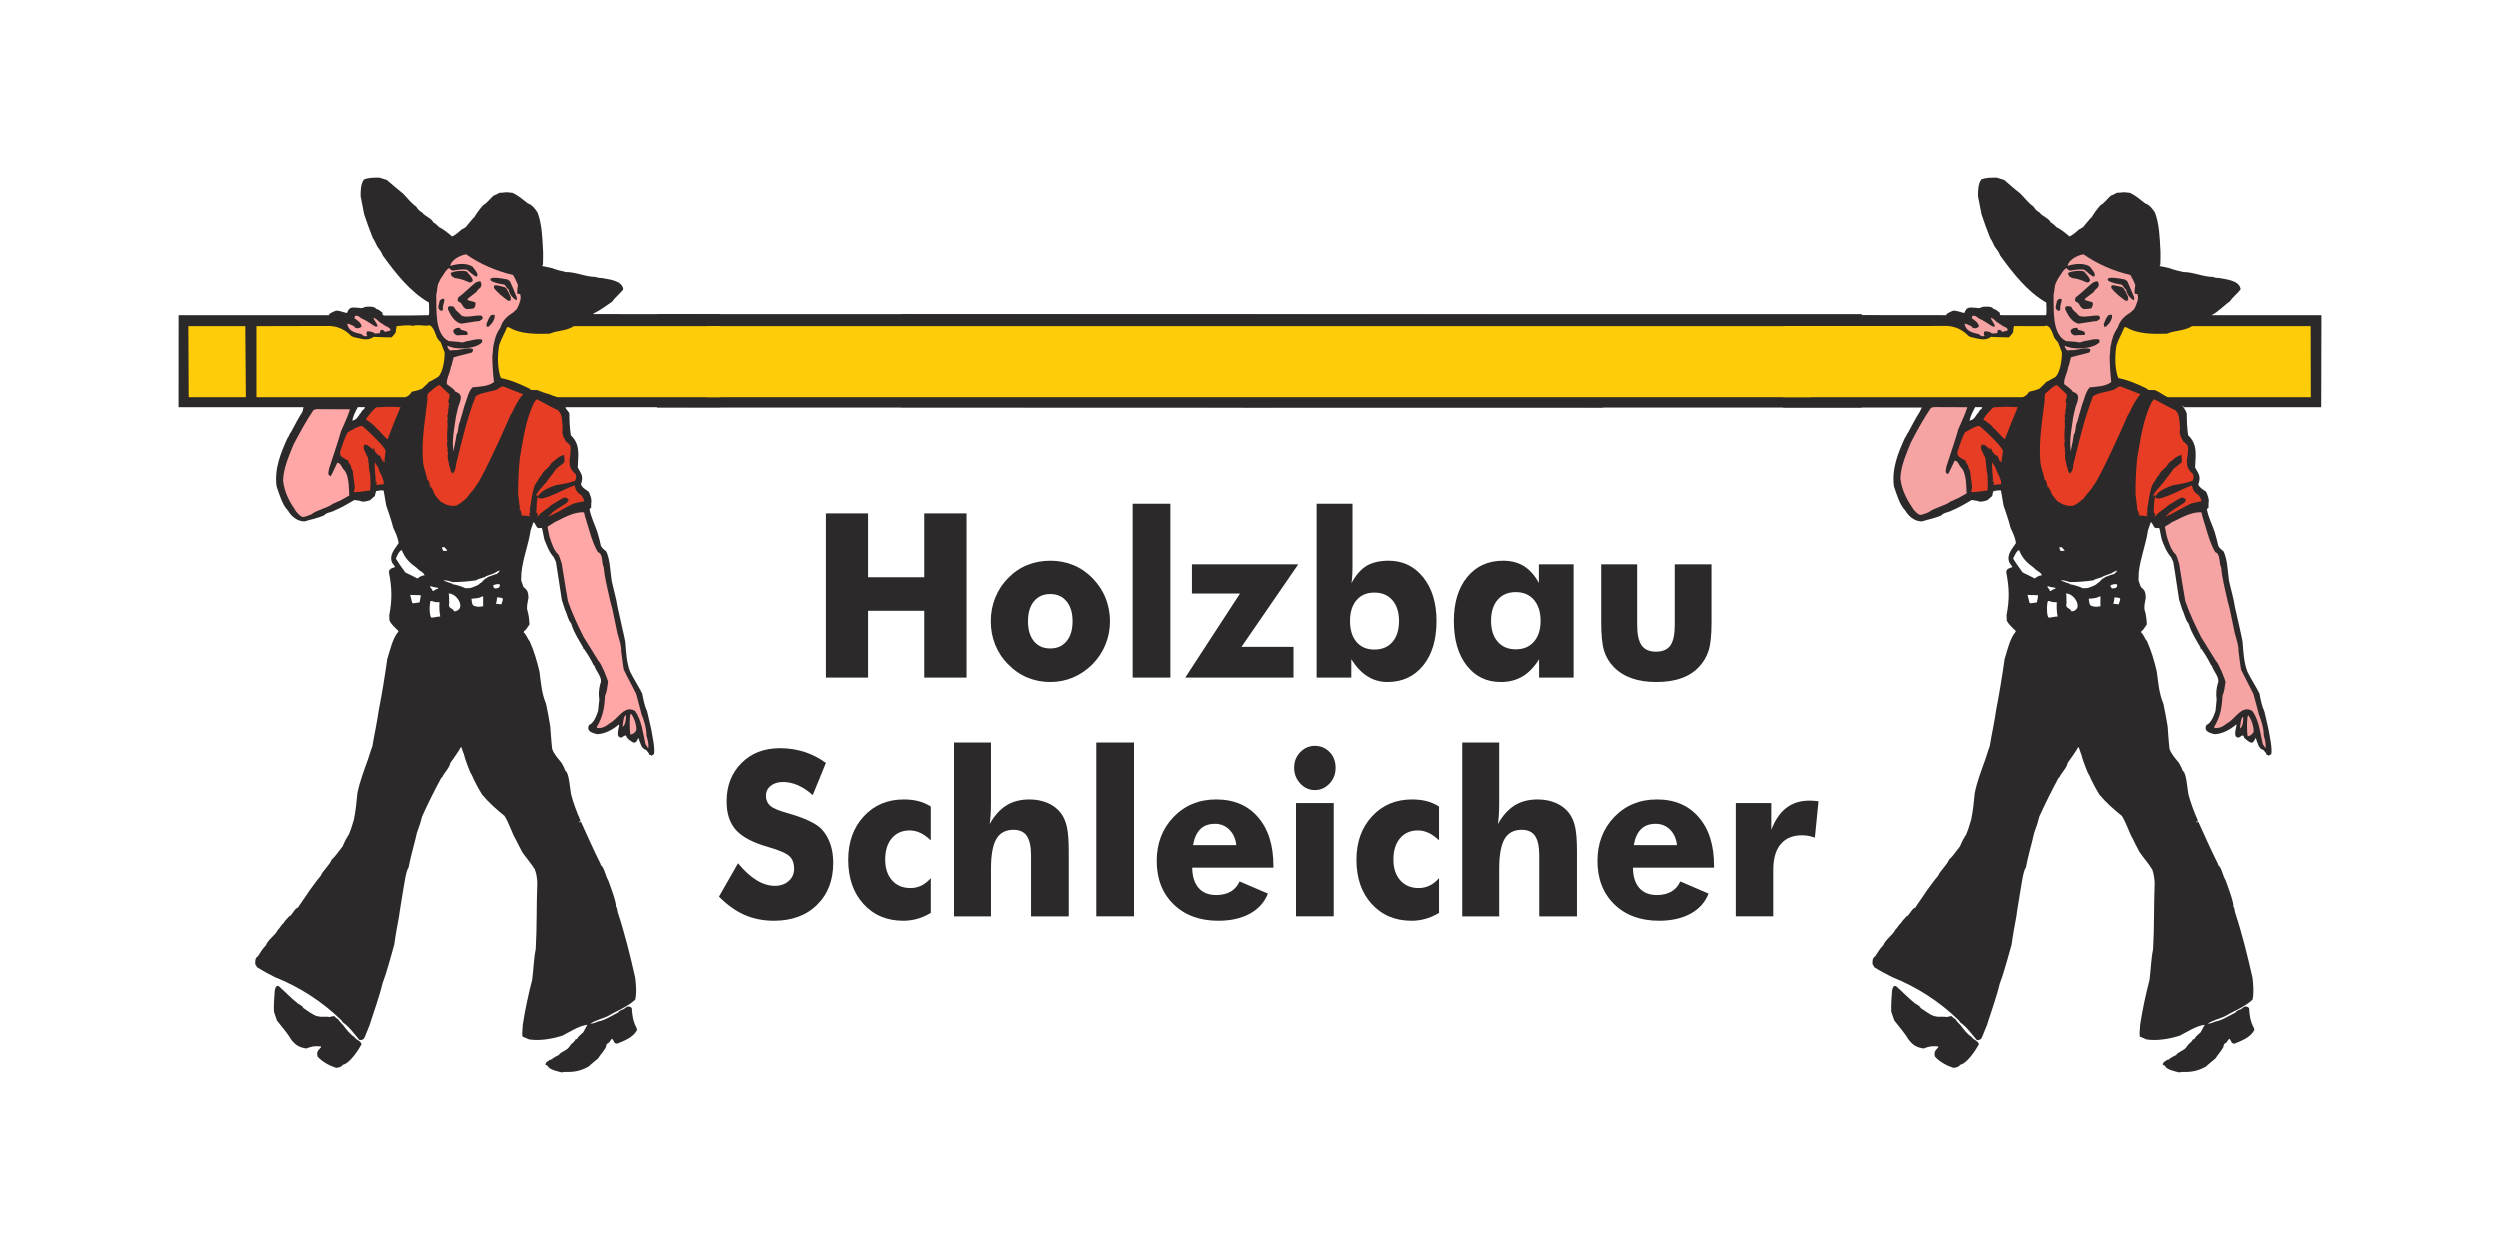
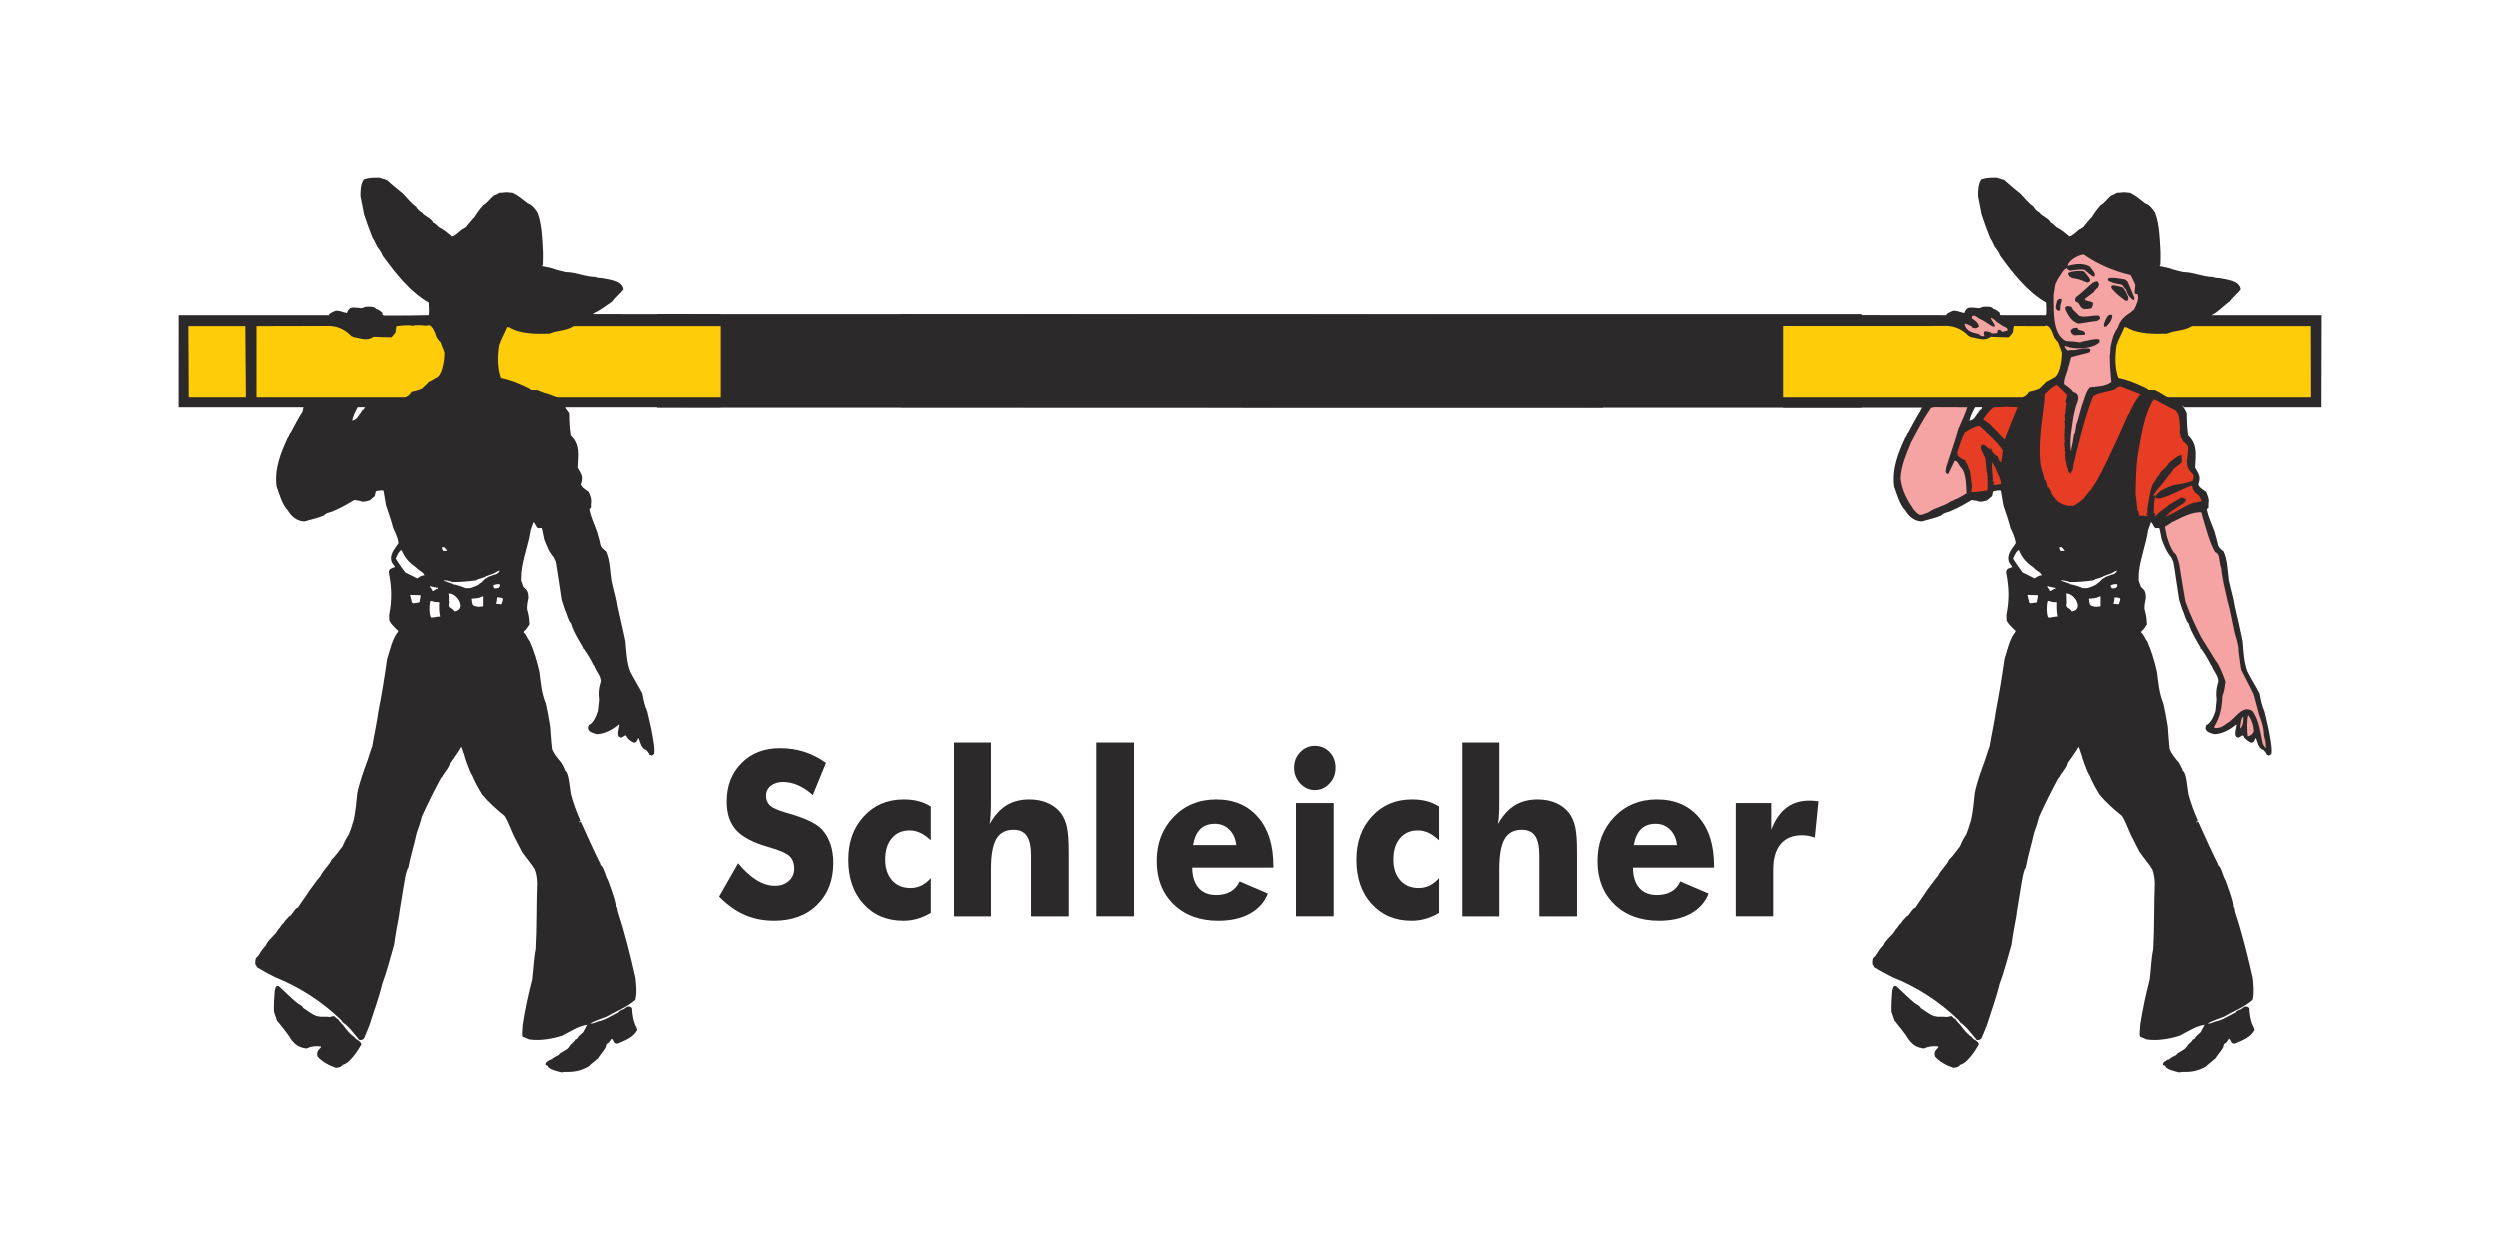
<svg xmlns="http://www.w3.org/2000/svg" xml:space="preserve" width="2500px" height="1250px" version="1.1" style="shape-rendering:geometricPrecision; text-rendering:geometricPrecision; image-rendering:optimizeQuality; fill-rule:evenodd; clip-rule:evenodd" viewBox="0 0 426.83 213.41">
  <defs>
    <style type="text/css">
   
    .fil0 {fill:none}
    .fil2 {fill:#2B2929}
    .fil3 {fill:#E63D24}
    .fil4 {fill:#F5A3A3}
    .fil5 {fill:#FFA6A6}
    .fil1 {fill:#FFCC0A}
    .fil6 {fill:#2B2929;fill-rule:nonzero}
   
  </style>
  </defs>
  <g id="Ebene_x0020_1">
    <g id="_1709834305216">
-       <rect class="fil0" width="426.83" height="213.41" />
      <g>
        <polygon class="fil1" points="272.08,55.66 309.12,55.66 309.12,67.81 272.08,67.81 " />
        <polygon class="fil2" points="112.16,53.63 317.86,53.63 317.86,69.58 112.16,69.58 " />
        <path class="fil2" d="M57.38 182.31c-1.09,-0.35 -2.4,-1.04 -3.16,-1.93 -0.21,-0.78 0.08,-1.04 0.58,-1.57 0,-0.06 0,-0.1 0,-0.15 -0.94,-0.11 -1.63,-0.03 -2.5,0.35 -1.19,-0.2 -1.75,-0.49 -2.54,-1.47 -0.73,-1.21 -1.63,-2.23 -2.48,-3.31 -0.18,-0.52 -0.35,-1.02 -0.51,-1.51 -0.04,-1.21 0.04,-2.41 0.14,-3.61 0.12,-0.41 0.17,-0.96 0.69,-0.74 1.11,0.99 2.13,2.08 3.31,3 0.26,0.13 0.78,0.42 0.87,0.72 0.75,0.48 1.46,1.07 2.29,1.4 0.16,-0.01 0.16,-0.01 0.6,0.1 1.26,-0.01 1.26,-0.01 1.56,0.05 0.5,-0.1 0.53,-0.15 0.84,-0.16 0.2,0.2 0.39,0.41 0.65,0.52 0.08,0.18 0.6,0.78 0.88,1.05 0.54,0.71 1.16,1.53 1.91,2 0.22,0.49 1.2,0.66 1.2,1.28 -0.58,1.04 -2.06,3.32 -3.27,3.48 0,0.05 0,0.1 0,0.16 -0.4,0.22 -0.62,0.31 -1.06,0.34zm65.65 -112.78l0 -15.89 -21.74 -0.02 0.04 -0.09c1.13,-0.53 2.2,-1.35 3.22,-2.05 0.53,-0.78 1.31,-1.35 1.86,-2.07 -0.18,-1.58 -2.5,-1.7 -3.6,-1.94 -0.19,0 -0.97,-0.05 -1.05,-0.19 -1.78,0 -3.38,-0.84 -5.16,-0.84 -0.8,-0.18 -1.6,-0.38 -2.37,-0.67 -1.27,-0.31 -1.49,-0.3 -1.62,-0.34 0.02,-0.1 -0.02,-0.18 0.1,-0.23 0.04,-0.39 0.04,-2.49 0,-2.64 -0.1,-2.02 -0.19,-4.34 -0.91,-6.24 -0.37,-0.63 -0.98,-1.39 -1.68,-1.6 -0.85,-0.66 -1.63,-1.35 -2.6,-1.8 -0.34,-0.04 -0.67,-0.07 -1,-0.1 -1.01,0.1 -1.01,0.1 -1.23,0.09 -0.53,0.3 -0.53,0.3 -1.02,0.49 -0.6,0.5 -1.08,1.25 -1.77,1.62 -0.57,0.65 -1.08,1.31 -1.52,2.07 -0.18,0.14 -0.18,0.14 -1.24,1.4 -0.08,0.26 -0.63,0.55 -0.9,0.67 -0.45,0.34 -1.18,1.13 -1.73,1.2 -0.05,-0.06 -0.07,-0.12 -0.1,-0.16 -0.61,-0.48 -1.34,-1.11 -2.03,-1.42 -0.29,-0.25 -0.62,-0.66 -0.97,-0.78 -0.38,-0.82 -1.44,-1.02 -1.94,-1.74 -0.41,-0.16 -0.79,-0.6 -1.02,-1 -0.76,-0.48 -1.56,-1.53 -2.21,-2.19 -0.96,-0.75 -1.87,-1.57 -2.8,-2.35 -0.43,-0.13 -0.85,-0.26 -1.27,-0.39 -0.92,0.01 -1.76,-0.03 -2.63,0.31 -0.56,0.77 -0.57,1.91 -0.57,2.85 0.19,1.04 0.4,2.08 0.61,3.12 0.44,1.35 0.95,2.7 1.47,4.02 0.22,0.32 0.22,0.32 0.78,1.47 0.3,0.39 0.78,1.04 0.92,1.51 2.15,2.99 4.72,6.26 7.88,8.04 0,0.34 0.12,1.98 -0.04,2.16 -3.11,0.06 -3.11,0.06 -7.51,0.06 -0.12,-0.03 -0.23,-0.06 -0.34,-0.09l-0.04 -0.4c-0.38,-0.26 -0.61,-0.55 -1.08,-0.64 -0.29,-0.51 -1.39,-0.4 -1.89,-0.34 -0.41,0.21 -0.65,0.27 -1.09,0.15 -1.15,-0.05 -1.57,-0.24 -2,0.89 -0.64,-0.11 -1.2,-0.41 -1.86,-0.41 -0.25,0.1 -1.26,0.48 -1.26,0.81 -0.05,0.01 -0.4,-0.06 -0.44,-0.03l-25.18 0 -0.01 15.71 21.34 0c-0.12,0.24 -0.08,0.53 -0.19,0.78 -0.73,1.14 -1.33,2.31 -1.98,3.52 -0.26,0.22 -0.3,0.71 -0.53,0.88 -1.2,2.62 -2.31,5.33 -1.91,8.34 0.44,1.25 0.98,3.17 1.93,4.11 0.61,1.06 1.63,1.87 2.85,1.87 1.11,-0.35 2.22,-0.54 3.32,-1.02 0.33,-0.49 1.26,-0.52 1.77,-0.83 1.18,-0.48 2.31,-1.17 3.43,-1.81 0.31,0.04 0.62,0.09 0.94,0.15 0.57,0.29 1.16,0.05 1.73,-0.11 0.27,-0.25 0.55,-0.5 0.82,-0.73 0.06,-0.32 0.09,-0.54 0.21,-0.82 0.4,-0.06 0.87,-0.19 1.28,-0.1 0.14,0.85 0.29,1.7 0.44,2.55 0.42,1.27 0.89,2.53 1.21,3.83 0.37,0.79 0.82,1.72 0.91,2.61 -0.69,1.04 -1.66,2.01 -1.11,3.33 0.21,0.33 0.46,0.6 0.51,0.74 -0.58,0.25 -0.99,0.22 -1.06,0.88 0.52,2.68 0.58,4.62 0.06,7.35l0.04 0.93c0.14,0.28 0.33,0.54 0.55,0.78 0.29,0.34 0.64,0.66 0.96,0.95l0 0.14c-1.02,1.22 -1.42,3.23 -1.89,4.68 -0.41,2.91 -0.89,5.9 -1.46,8.78 -0.29,2.08 -0.76,4.15 -1.1,6.21 -0.1,0.18 -0.1,0.18 -0.75,2.2 -0.66,1.83 -1.4,3.78 -1.79,5.7 -0.14,1.51 -0.29,3 -0.59,4.5 -0.11,0.36 -0.82,2.87 -1.11,2.87 -0.01,0.06 -0.03,0.13 -0.03,0.2 -0.22,0.12 -0.64,1.25 -0.8,1.53 -0.56,0.7 -1.21,1.68 -1.87,2.28 -0.39,0.97 -1.45,1.79 -1.88,2.77 -0.69,0.79 -1.3,1.71 -1.94,2.55 -0.43,0.7 -1.82,2.62 -1.92,2.84 -0.65,0.16 -0.95,1.33 -1.57,1.55 -0.28,0.38 -0.68,0.66 -0.89,1.1 -0.37,0.23 -0.62,0.85 -0.96,1.14 -0.44,0.94 -1.7,1.66 -2.07,2.67 -0.54,0.53 -0.94,1.21 -1.34,1.84 -0.54,0.34 -0.48,0.84 -0.46,1.41 0.17,0.19 0.17,0.19 0.28,0.47 0.97,0.61 2,1.17 3.02,1.68 4.2,1.67 8.1,4.16 11.41,7.39 0.08,0.11 0.17,0.23 0.25,0.36 1.06,0.71 1.96,1.99 2.8,2.98 0.34,0.07 0.5,0.02 0.77,-0.2 0.13,-0.19 0.13,-0.19 0.97,-2.28 0.74,-2.37 1.63,-4.7 2.21,-7.13 0.82,-2.16 1.36,-4.44 2.02,-6.67 0.21,-1.67 0.53,-3.26 0.83,-4.93 0.1,-0.93 0.28,-1.69 0.73,-4.63 0.13,-0.63 0.44,-3.11 0.87,-3.56 0.37,-1.99 1,-4 1.44,-5.98 0.33,-0.86 0.65,-1.84 0.87,-2.75 1,-2.21 2.11,-4.44 3.27,-6.58 0.05,-0.06 0.11,-0.12 0.18,-0.16 0.37,-0.79 1.25,-1.58 1.38,-2.42 0.95,-1.29 1.28,-1.89 1.53,-2.21 0.07,-0.23 0.15,-0.35 0.33,-0.5 0.12,0.22 0.3,0.93 0.44,1.19 0.26,1.05 0.66,2.02 1.06,3.05 0.18,0.27 0.22,0.48 0.32,0.57 0.48,1.15 1.09,2.24 1.74,3.31 1.12,1.35 2.48,2.56 3.83,3.64 0.79,1.26 1.19,2.74 1.92,4.03 0.75,1.54 0.97,1.82 1.06,2.08 0.71,1.06 1.56,1.97 2.21,3.04 0.28,0.79 0.39,1.53 0.41,2.35 -0.15,3.74 -0.05,7.55 -0.27,11.27 -0.35,1.7 -0.37,3.47 -0.6,5.18 -0.66,2.61 -1.21,5.06 -1.61,7.72 0,0.68 -0.18,1.35 -0.04,2.01 0.37,0.16 0.74,0.32 1.13,0.48 1.84,0.28 3.93,-0.09 5.68,-0.64 1.29,-0.66 2.81,-1.67 4.24,-1.86 0,0.09 -0.12,0.22 -0.69,1.3 -0.3,0.28 -0.9,0.72 -1.02,1.1l-0.33 0.13c-0.15,0.51 -0.8,0.7 -0.94,1.16 -0.04,0.01 -0.07,0.03 -0.1,0.04 -0.12,0.54 -1.74,1.04 -1.74,1.42 -0.39,0.18 -0.77,0.38 -1.15,0.63l0 0.11c-0.14,0 -0.19,-0.04 -0.24,0.11 -0.03,-0.03 -0.05,-0.06 -0.08,-0.07 -0.3,0.26 -0.84,0.39 -0.84,0.88 0.15,0.12 0.15,0.12 0.38,0.19 0.09,0.63 1.88,1.01 2.39,1.13 0.17,-0.03 0.35,-0.06 0.52,-0.08 1.58,0.06 2.71,-0.16 4.07,-0.92 0.52,-0.5 1.12,-0.94 1.62,-1.38 0.41,-0.68 0.99,-1.23 1.35,-1.94 0.04,-0.43 0.14,-0.58 0.51,-0.77 0.46,-0.63 0.46,-0.63 0.53,-0.66 0.44,0.47 0.19,0.77 0.85,0.85 1.24,-0.52 2.68,-1.02 3.39,-2.31 0,-0.15 -0.04,-0.18 -0.08,-0.38 -0.56,-1.03 -0.77,-2.23 -0.81,-3.4 -0.5,-0.45 -0.86,-0.25 -1.33,0.16 -0.3,0.12 -0.84,0.29 -0.98,0.6 -1.04,0.53 -2.27,1.34 -3.43,1.55 -0.44,0.17 -0.87,0.37 -1.33,0.37 0.79,-0.55 1.94,-0.83 2.8,-1.2 1.61,-0.95 3.44,-1.62 4.85,-2.89 0.27,-1.17 0.14,-2.59 0,-3.77 -0.84,-3.74 -1.78,-7.55 -2.98,-11.18 -0.06,-0.28 -0.1,-0.79 -0.29,-1 0.19,-0.52 -1.33,-4.46 -1.33,-4.48 -0.42,-0.6 -0.71,-2.36 -1.29,-2.56 0.01,-0.05 0.02,-0.08 0.05,-0.1 -1.2,-2.38 -2.27,-4.82 -3.38,-7.25 -0.14,0 -0.25,-0.02 -0.34,0.08l-0.06 -0.06c0.02,-0.04 0.03,-0.07 0.04,-0.1l0.26 0c-0.02,-0.1 -0.04,-0.2 -0.05,-0.29 -0.62,-1.42 -1.19,-2.9 -1.57,-4.41 -0.15,-0.81 -0.36,-3.71 -0.94,-3.93 -0.26,-0.65 -0.26,-0.65 -0.68,-1.4 -0.6,-0.75 -1.28,-1.45 -1.61,-2.39 -0.18,-1.62 -0.22,-2.87 -0.32,-3.85 -0.37,-2.16 -0.37,-2.16 -0.73,-3.87 -0.73,-1.76 -0.86,-3.5 -1.1,-5.42 -0.42,-1.8 -0.94,-3.57 -1.7,-5.26 -0.41,-0.44 -0.53,-1.11 -1.02,-1.49 0.03,-0.09 0.07,-0.16 0.11,-0.23 0.31,-0.19 0.56,-0.63 0.79,-0.97 0.03,-0.06 0.07,-0.11 0.11,-0.16 -0.06,-0.94 -0.14,-1.7 -0.42,-2.58 -0.05,-0.7 0.13,-1.3 0.24,-1.98 -0.05,-0.95 -0.14,-1.24 -0.86,-1.84 -0.14,-0.37 -0.26,-0.74 -0.39,-1.1l0.05 -1.36c0.26,-2.48 1.21,-4.76 1.57,-7.2 0.45,-1.34 0.45,-1.34 0.52,-1.39 0.32,0.25 0.39,0.82 0.75,1.01 0.21,-0.01 0.41,-0.01 0.63,-0.01 0.07,0.1 0.07,0.1 0.44,1.95 0.45,1.12 0.8,2.12 1.6,3.03 0.13,0.26 0.25,0.53 0.38,0.8 0.37,2.14 0.65,4.34 1,6.49 0.18,0.57 0.36,1.15 0.56,1.72 0.38,0.71 0.49,1.73 1.06,2.33 0.02,0.08 0.05,0.2 0.08,0.28 0.43,1.34 1.29,2.64 1.96,3.82 -0.04,0.04 -0.08,0.1 -0.11,0.16 0.06,-0.02 0.11,-0.03 0.18,-0.03 0.66,0.92 1.25,1.9 1.75,2.93 0.03,0.01 0.07,0.03 0.11,0.04 0.22,0.95 1.48,2.04 0.99,3.08 -0.26,0.98 -0.3,1.7 -0.17,2.69 -0.07,0.63 -0.14,1.28 -0.2,1.92 -0.25,0.79 -0.74,2.11 -1.56,2.43 -0.49,1.07 0.53,1.34 1.36,1.56 1.26,0 2.73,-0.78 3.69,-1.62 0.03,0 0.06,0.02 0.1,0.03 -0.07,0.68 -0.68,2.17 0.37,2.17 0.49,-0.22 0.72,-0.7 0.93,0 0.09,0.15 0.33,0.28 0.37,0.38 0.77,0.57 1.13,0.82 1.54,-0.28 0.03,0.02 0.06,0.03 0.1,0.06 0.26,0.72 0.46,1.76 1.27,1.95 0.22,0.24 0.48,0.53 0.58,0.87l0.26 0 0.04 0.13c0.2,-0.05 0.24,-0.22 0.47,-0.27 0.19,-1.08 -0.3,-3.16 -0.45,-4.14 -0.36,-1.74 -0.56,-2.35 -0.73,-3.18 -0.43,-0.91 -0.65,-2.04 -0.83,-3.02 -0.64,-1.27 -1.42,-2.47 -2.07,-3.75 -0.61,-1.58 -0.69,-3.44 -0.83,-5.14 -0.14,-0.73 -0.2,-0.97 -0.61,-2.79 -0.16,-0.73 -0.37,-1.7 -0.69,-3.11 -0.22,-1.52 -0.69,-3 -1,-4.5 -0.24,-1.59 -0.25,-3.54 -0.93,-4.99 -0.36,-0.3 -0.69,-0.53 -0.91,-0.96 -0.23,-1.03 -0.23,-1.03 -0.61,-2.35 -0.42,-1.28 -1.11,-2.58 -1.33,-3.93 0.08,-0.09 0.18,-0.16 0.27,-0.23 0,-0.27 0,-0.53 0.02,-0.78 0.13,-0.7 -0.16,-1.32 -0.43,-1.95 -0.4,-0.25 -1.24,-0.8 -1.33,-1.26 0.46,-1.3 0.14,-1.67 -0.55,-2.87 0.1,-2.31 0.46,-3.91 -1.18,-5.52 -0.18,-1.22 -0.24,-2.45 -0.24,-3.68 -0.09,-0.38 -0.95,-1.1 -0.56,-1.1l26.37 0.01zm-62.89 2.28c0.16,-0.81 0.56,-1.58 0.95,-2.3 0.4,0 0.8,0 1.21,0 0,0.15 -0.12,0.25 -0.19,0.4 -0.04,0 -0.07,0 -0.1,0 -0.07,0.11 -0.41,0.46 -0.41,0.64 -0.03,0 -0.06,0 -0.08,0 -0.39,0.59 -0.64,1.13 -1.38,1.26zm15.59 22.26c-0.17,-0.17 -0.22,-0.39 -0.28,-0.63 0.14,-0.01 0.28,-0.02 0.43,-0.02 0.45,0.49 0.45,0.49 0.48,0.61 -0.22,0.01 -0.43,0.03 -0.63,0.04zm-4.47 4.69c-0.85,-0.47 -1.04,-0.51 -2.05,-1.02 -0.56,-0.8 -1.14,-1.53 -1.62,-2.38 0.19,-0.42 0.55,-1.33 1,-1.45 0.6,1.47 1.37,2.19 2.6,3.08 0.4,0.51 1.09,0.63 1.31,1.24 -0.53,0 -0.8,0.25 -1.24,0.53zm8.23 1.67c-0.23,-0.1 -0.47,-0.19 -0.69,-0.28 -0.01,0 -1.27,-0.44 -1.47,-0.36 0,-0.03 0,-0.06 0,-0.09 -0.51,-0.19 -1.01,-0.37 -1.51,-0.54 0.02,-0.05 0.03,-0.08 0.04,-0.11 0.49,0.05 0.93,0.15 1.38,0.33 1.34,0 2.72,-0.11 4.05,-0.3 0.48,-0.38 1.24,-0.33 1.72,-0.71 0.42,-0.17 0.84,-0.31 1.27,-0.46 0.84,-0.47 0.84,-0.47 1.01,-0.51 -0.03,0.09 -0.06,0.19 -0.09,0.29 -0.17,0.09 -0.24,0.1 -0.33,0.3 -0.4,0.08 -0.4,0.08 -1.67,0.57 -0.01,0.03 -0.02,0.07 -0.02,0.11 -0.56,0.09 -0.73,0.75 -1.25,0.93 -0.15,0.32 -1.25,0.67 -1.65,0.8 -0.26,0 -0.52,0.02 -0.79,0.03zm4.97 0.04c-0.19,-0.2 -0.25,-0.26 -0.25,-0.54 0.42,-0.17 0.68,-0.26 1.13,-0.16 0.06,0.69 -0.4,0.65 -0.88,0.7zm-10.53 0.44c-0.04,-0.01 -0.07,-0.03 -0.09,-0.04 0,-0.34 -0.46,-0.48 -0.39,-0.81 0.43,0.14 0.43,0.14 1.32,0.3 0,0.04 0.02,0.1 0.03,0.16 -0.33,0 -0.56,0.29 -0.87,0.39zm-3.4 2.1c-0.05,-0.07 -0.05,-0.07 -0.17,-0.13 -0.11,-0.44 -0.22,-0.88 -0.32,-1.31 0.6,0.02 1.19,0.03 1.78,0.05 0.02,0.22 0.02,0.22 -0.18,1.21 -0.11,0.06 -0.76,0.11 -1.11,0.18zm14.85 0.15c-0.53,-0.08 -0.53,-0.08 -0.69,-0.05 0.09,-0.38 0.17,-0.73 0.18,-1.13 1.13,0.11 1.16,0.03 0.74,1.18 -0.09,0 -0.16,0 -0.23,0zm-3.64 0.44c-1.13,-0.14 -1.1,-0.21 -1.25,-1.38 0.75,-0.06 0.75,-0.06 1.31,-0.16 0.59,-0.25 0.59,-0.25 0.69,-0.24 0,0.56 0,1.12 0,1.69 -0.25,0.03 -0.5,0.06 -0.75,0.09zm-4.18 0.79c-0.32,-0.68 -1.14,-0.46 -0.85,-1.45 -0.06,-0.55 0.01,-1.07 -0.09,-1.62 1.51,0 3.05,2.79 0.94,3.07zm-3.9 1.06c-0.4,-0.27 -0.35,-2.47 -0.14,-2.85 0.21,0 0.21,0 0.77,0.19 0.25,0 0.5,0.01 0.75,0.03 -0.05,0.82 -0.03,1.64 0.13,2.44 -0.51,0 -1,0.17 -1.51,0.19z" />
-         <path class="fil3" d="M90.39 88.13c-0.65,-0.09 -0.65,-0.09 -1.34,-0.11 -0.02,-0.07 -0.04,-0.14 -0.05,-0.22 0.04,0 0.09,0.02 0.15,0.03 0,-0.04 0,-0.07 0,-0.1 -0.04,0 -0.07,0 -0.1,0 -0.07,-0.25 -0.13,-0.5 -0.2,-0.73 -0.03,0.03 -0.04,0.07 -0.06,0.12 0.02,0.01 0.03,0.04 0.06,0.07 -0.03,-0.02 -0.06,-0.02 -0.09,-0.02 -0.07,-0.36 -0.07,-0.36 -0.02,-0.36 0,0.04 0.01,0.09 0.02,0.13 0.05,-0.19 0.05,-0.19 -0.01,-0.37 -0.04,-0.01 -0.04,-0.43 -0.28,-2.19 0,-2.04 0.07,-4.06 0.28,-6.1 0.55,-3.17 1.01,-6.65 2.44,-9.55 0.13,-0.19 0.25,-0.36 0.39,-0.54 0.05,0 0.12,0.02 0.19,0.03 1.19,0.62 2.43,1.32 3.63,1.89 0,0.04 0,0.09 0,0.15 0.61,0.2 0.66,2.56 0.66,2.97 -0.03,0.24 -0.04,0.48 -0.05,0.73 0.24,0.13 0.02,0.72 0.36,0.84 0.02,0.1 0.05,0.22 0.09,0.33 0.03,0 0.06,0.02 0.1,0.03 0.01,0.08 0.03,0.15 0.04,0.22 0.19,0 0.55,0.49 0.73,0.63 0,0.03 0,0.06 0,0.11 0.03,0 0.06,0.01 0.1,0.03 0.05,0.93 -0.1,1.83 -0.22,2.75 0.02,0.01 0.05,0.03 0.08,0.04 -0.12,0.82 0.45,1.54 1.02,2.04 0.13,0.47 0.1,0.64 -0.1,1.1 -0.99,0.38 -2.2,0.58 -3.27,0.74 -0.86,0.31 -2.73,0.97 -3.03,1.94 -0.04,0 -0.07,0 -0.1,0 0,-0.1 0.02,-0.21 0.03,-0.3 -0.03,0.03 -0.05,0.08 -0.08,0.12 -0.04,-0.01 -0.07,-0.03 -0.1,-0.03 -0.03,0.06 -0.04,0.14 -0.05,0.21 -0.05,-0.1 -0.07,-0.19 -0.1,-0.28 0.21,-0.28 0.4,-0.48 0.58,-0.81 0.1,-0.04 0.94,-1.11 1.12,-1.26 0.53,-0.8 1.22,-1.53 1.72,-2.32 0.43,-0.46 1.12,-0.77 1.46,-1.25 -0.02,-0.39 -0.05,-0.79 -0.07,-1.17 -0.78,0.12 -1.53,0.91 -2.16,1.38 0,0.02 0,0.05 0,0.08 -0.03,0 -0.06,0 -0.08,0 -0.32,0.81 -1.37,1.16 -1.66,2.11 -0.04,0 -0.07,0 -0.1,0 -0.33,0.52 -0.66,1.03 -0.99,1.56 -0.5,1.4 -0.65,2.9 -0.9,4.39 0.03,0 0.06,0 0.1,0 -0.03,0.19 -0.06,0.38 -0.07,0.59 -0.03,-0.09 -0.04,-0.17 -0.05,-0.24 -0.03,0.15 -0.05,0.29 -0.06,0.44 0.06,0 0.11,0 0.18,0 0,0.04 0,0.09 0,0.15 -0.06,0 -0.1,0 -0.14,0zm-26.07 -5.33c-0.11,-0.12 -0.11,-0.12 -0.18,-0.39 0.03,0 0.05,0 0.08,0 0,0.06 0.01,0.12 0.03,0.2 0.08,0.02 0.08,0.02 0.14,-0.03 -0.07,-0.15 -0.14,-0.3 -0.2,-0.44 -0.04,0.01 -0.08,0.03 -0.12,0.04 -0.02,-0.06 -0.03,-0.12 -0.03,-0.16 0.03,0.01 0.07,0.03 0.11,0.06 -0.04,-1.07 -0.25,-2.1 -0.14,-3.18 0.38,0.67 0.38,0.67 0.5,0.81 0.19,0.45 0.47,1.36 0.79,1.69 -0.02,0.05 -0.03,0.09 -0.05,0.15 0.24,0.38 0.29,0.69 0.27,1.1 -0.4,0.04 -0.8,0.09 -1.2,0.15zm29.29 5.41c0.18,-0.27 0.37,-0.39 0.63,-0.52 -0.07,0 -0.14,0 -0.21,0 0.64,-0.49 0.64,-0.49 2.75,-1.85 0.14,-0.17 0.34,-0.36 0.28,-0.63 -0.03,0 -0.06,0 -0.07,0.02 -0.18,-0.28 -0.46,-0.28 -0.78,-0.25 -0.67,0.39 -1.33,0.79 -2,1.2 -0.7,0.66 -1.78,1.19 -2.33,1.96 -0.05,0 -0.09,0 -0.14,0 -0.01,-0.06 -0.02,-0.1 -0.02,-0.14 0.09,0 0.2,-0.03 0.2,-0.15 -0.04,0.01 -0.08,0.03 -0.12,0.06 0,-0.21 -0.06,-0.38 -0.26,-0.43 0.05,-0.17 0.13,-0.5 0.01,-0.66 0.01,0 0.03,0 0.06,0.02 0,-0.78 0.05,-1.22 0.16,-1.94 0.11,0.02 0.11,0.02 0.26,0.17 0.18,0.01 0.36,0.03 0.56,0.04 1.91,-0.47 3.69,-1.6 5.54,-2.24 0.11,0.83 0.47,1.24 1.12,1.68 0.18,0.22 0.5,0.75 0.5,1.04 -1.18,0.21 -1.18,0.21 -1.84,0.4 -1.43,0.67 -2.87,1.62 -4.3,2.22zm-27.5 -13.22c-0.7,-0.66 -1.27,-1.41 -2,-2.04 -0.14,-0.31 -1.38,-1.2 -1.62,-1.32 0,-0.23 1.28,-1.83 1.77,-2.09 0.7,-0.04 1.41,-0.07 2.11,-0.1 1.53,0.06 1.53,0.06 2.04,0.03 -0.01,0.03 -0.02,0.07 -0.04,0.11 -0.07,0 -0.12,0 -0.18,0 -0.04,0.11 -0.04,0.11 -0.01,0.15 0.03,-0.04 0.03,-0.04 0.14,-0.06 -0.76,1.73 -1.45,3.47 -2.11,5.24 -0.04,0.02 -0.07,0.05 -0.1,0.08zm-5.52 9.04c-0.07,-0.05 -0.14,-0.09 -0.21,-0.12 0.16,-0.16 0.17,-0.68 0.18,-0.91 -0.27,-2.21 -0.33,-2.28 -0.31,-2.48 -0.1,-0.32 -0.2,-0.45 -0.2,-0.54 -0.02,0.02 -0.05,0.03 -0.07,0.06 0,-0.04 0.02,-0.09 0.03,-0.13 -0.09,-0.1 -0.09,-0.16 -0.09,-0.34 -0.13,-0.2 -0.25,-0.41 -0.36,-0.61 -0.03,0.03 -0.04,0.06 -0.06,0.09 -0.01,-0.05 -0.03,-0.09 -0.04,-0.12 0.03,-0.03 0.06,-0.06 0.1,-0.07 -0.1,-0.14 -0.2,-0.27 -0.28,-0.39 -0.04,0.02 -0.07,0.03 -0.1,0.05 -0.31,-0.19 -1.04,-0.63 -1.22,-0.92 0.26,0.14 0.26,0.14 0.3,0.11 -0.23,-0.2 -0.22,-0.23 -0.19,-0.57 0.37,-1.1 0.73,-2.36 1.31,-3.35 0.7,-0.34 1.68,-1.07 2.47,-1.07 1.16,0.99 2.27,2.09 3.31,3.22 0.18,0.28 0.52,0.59 0.59,0.89 0.03,0 0.06,0.02 0.1,0.03 -0.18,1.47 -0.18,1.47 -0.19,2.04 -0.05,0 -0.07,0 -0.1,0 0,-0.26 0.01,-0.53 0.03,-0.78 -0.11,0.54 -0.11,0.54 -0.11,0.79 -0.29,-0.1 -0.45,-1.21 -0.78,-1.21 0.06,0.07 0.06,0.07 0.02,0.14 -0.17,-0.14 -0.79,-0.74 -0.82,-0.99 0.06,0.01 0.11,0.03 0.17,0.06 -0.06,-0.18 -0.4,-0.53 -0.51,-0.46 0.26,0.22 0.26,0.22 0.3,0.34 -0.29,0 -0.87,-0.67 -1.2,-0.85 -0.17,0 -0.32,0 -0.47,0 -0.33,0.7 0.25,1.27 0.48,1.96 0.03,0.02 0.06,0.03 0.1,0.05 0.14,0.66 0.14,0.66 0.11,0.73 -0.03,0 -0.05,0 -0.07,0 0,0.03 0.02,0.06 0.03,0.09 0.03,0 0.07,0 0.11,0 0,0.14 -0.04,0.2 -0.03,0.45 0,-0.04 0.02,-0.09 0.03,-0.13 0.07,0.53 0.03,1.3 0.25,1.77 -0.03,0.16 -0.03,0.16 -0.07,0.16 0.11,0.18 0.18,0.49 0.06,0.68 0.15,0.16 0.02,1.71 0.02,2.03 -0.87,0.15 -1.74,0.24 -2.62,0.3zm16.52 2.34c-0.71,-0.13 -1.15,-0.23 -1.72,-0.67 -0.05,-0.02 -0.09,-0.02 -0.13,-0.02 -0.09,-0.19 -0.25,-0.26 -0.42,-0.39 0,-0.03 0,-0.06 0,-0.09 -0.36,-0.34 -0.59,-0.74 -0.85,-1.16 0.05,0.04 0.11,0.09 0.18,0.15 -0.21,-0.38 -0.4,-0.76 -0.6,-1.13 -0.01,0.07 -0.01,0.16 -0.01,0.25 -0.12,-0.16 -0.12,-0.16 -0.14,-0.31 0.03,0 0.07,0 0.11,0.02 0,-0.09 0,-0.09 -0.09,-0.21 -0.02,0.04 -0.02,0.09 -0.02,0.13 -0.04,0 -0.07,0 -0.09,0 -0.02,-0.07 -0.02,-0.14 -0.02,-0.22 0.03,0.02 0.06,0.03 0.08,0.05 -0.04,-0.27 -0.23,-0.82 -0.42,-0.93 -0.04,0.02 -0.07,0.05 -0.1,0.08 0,-0.08 0,-0.14 0.01,-0.19 0.02,0.03 0.05,0.05 0.07,0.08 -0.19,-0.92 -0.55,-1.77 -0.7,-2.72 -0.36,-3.66 0.32,-7.25 0.73,-10.87 -0.07,-0.32 0.01,-0.67 0.06,-0.99 0.52,-0.42 1.38,-1.37 2.01,-1.5 0.57,0.53 1.13,1.07 1.7,1.61 -0.02,0.21 -0.03,0.43 -0.04,0.65 -0.17,0.17 -0.13,0.54 -0.16,0.79 0.05,0 0.09,0 0.14,0.01 -0.11,0.56 -0.11,1.09 -0.2,1.64 0.04,0.21 0.04,0.21 -0.02,0.41 -0.04,-0.16 -0.04,-0.16 -0.08,-0.17 0,0.39 0.01,0.76 0.07,1.14 -0.04,0.01 -0.09,0.03 -0.13,0.04 0.13,0.21 0.11,1.44 0.02,1.59 0.01,0.01 0.04,0.03 0.07,0.05 -0.1,0.05 -0.13,1.62 0.01,1.97 -0.01,0.03 -0.03,0.07 -0.04,0.11 -0.03,-0.04 -0.04,-0.08 -0.06,-0.13 -0.08,0.12 0.09,1.28 0.13,1.35 -0.04,0 -0.09,0.01 -0.13,0.03 0.04,0.12 0.1,0.23 0.16,0.37 -0.13,0.65 -0.02,1.27 0.16,1.93 0,0.5 0.36,0.89 0.29,1.36 0.03,0 0.07,0 0.11,0 0.03,0.21 0.15,0.34 0.37,0.34 0,-0.08 0,-0.15 0,-0.22 0.33,-0.12 0.39,-0.94 0.43,-1.28 0.97,-3.89 1.89,-7.98 3.38,-11.7 1.01,-0.64 2.46,-0.69 3.59,-1.11 0.41,-0.24 0.65,-0.53 1.13,-0.53 1.12,0.44 2.23,0.88 3.37,1.33 -0.8,0.85 -1.48,2.24 -1.99,3.34 -0.04,0.02 -0.07,0.03 -0.1,0.06 -0.31,0.82 -1.42,3.14 -1.65,3.75 -1.23,2.59 -2.42,5.29 -3.82,7.78 -0.52,0.72 -0.52,0.72 -0.74,1.11 -1.28,1.54 -1.28,1.54 -1.42,1.76 -0.59,0.48 -1.07,0.94 -1.76,1.23 -0.25,0 -0.5,0.01 -0.73,0.03z" />
        <path class="fil1" d="M43.79 67.81l0 -12.13 12.62 -0.03c0.25,0.03 0.51,0.06 0.77,0.11 1.14,0.27 1.98,0.77 2.8,1.61 0.13,0.06 0.27,0.11 0.4,0.19 1.2,0.2 2.36,0.77 3.4,-0.05 1.78,0.05 2.41,0.11 3.06,0.09 0.28,-0.26 0.51,-0.51 0.72,-0.85 0.1,-0.66 0.08,-0.83 0.16,-1.08 0.86,-0.03 1.99,-0.27 2.81,-0.02 0.23,-0.25 2,-0.06 2.38,-0.04 0.97,-0.51 1.48,1.58 1.7,2.06 0.47,0.62 0.47,0.62 0.63,0.75 0.22,0.57 0.45,1.14 0.67,1.73 0.04,1.05 -0.25,3.41 -1.11,4.2 -0.52,0.27 -1.07,0.66 -1.6,0.87 -0.04,0.1 -0.04,0.1 -1.12,1.13 -0.59,0.25 -1.15,0.41 -1.79,0.54 -0.26,0.47 -0.68,0.84 -1.15,0.92l-25.35 0zm79.24 0l0 -12.13 -25.03 0c-1.02,0.64 -2.14,0.75 -3.33,1 -0.28,0.09 -0.55,0.19 -0.83,0.29 -2.22,0.06 -4.9,0.12 -6.9,-1.07 -0.12,-0.03 -0.25,-0.04 -0.36,-0.06 -0.4,1.07 -1.02,2.01 -1.36,3.12 -0.29,1.73 -0.32,3.93 0.3,5.58 1.81,0.37 3.38,1.06 5.02,1.88 0.02,0.04 0.03,0.09 0.05,0.15 0.38,0 0.78,0.01 1.18,0.03 0.97,0.39 0.97,0.39 1.56,0.58 0.3,0 1.54,0.64 2,0.63l27.7 0zm-90.81 0l-0.06 -12.13 9.72 0 0.1 12.13 -9.76 0z" />
        <path class="fil2" d="M304.46 53.78l0 15.8 23.65 0c-0.12,0.24 -0.23,0.47 -0.35,0.72 -0.73,1.14 -1.32,2.31 -1.97,3.52 -0.26,0.22 -0.3,0.71 -0.54,0.88 -1.2,2.62 -2.3,5.33 -1.9,8.34 0.44,1.25 0.98,3.17 1.93,4.11 0.61,1.06 1.63,1.87 2.84,1.87 1.12,-0.35 2.23,-0.54 3.33,-1.02 0.33,-0.49 1.25,-0.52 1.76,-0.83 1.19,-0.48 2.32,-1.17 3.44,-1.81 0.3,0.04 0.62,0.09 0.94,0.15 0.56,0.29 1.16,0.05 1.72,-0.11 0.28,-0.25 0.55,-0.5 0.83,-0.73 0.06,-0.32 0.08,-0.54 0.21,-0.82 0.4,-0.06 0.87,-0.19 1.28,-0.1 0.14,0.85 0.29,1.7 0.44,2.55 0.42,1.27 0.89,2.53 1.2,3.83 0.37,0.79 0.83,1.72 0.91,2.61 -0.69,1.04 -1.65,2.01 -1.1,3.33 0.21,0.33 0.45,0.6 0.51,0.74 -0.58,0.25 -0.99,0.22 -1.06,0.88 0.52,2.68 0.58,4.62 0.05,7.35l0.04 0.93c0.15,0.28 0.34,0.54 0.56,0.78 0.3,0.34 0.64,0.66 0.96,0.95l0 0.14c-1.02,1.22 -1.42,3.23 -1.89,4.68 -0.41,2.91 -0.9,5.9 -1.46,8.78 -0.29,2.08 -0.76,4.15 -1.1,6.21 -0.1,0.18 -0.1,0.18 -0.75,2.2 -0.66,1.83 -1.41,3.78 -1.79,5.7 -0.14,1.51 -0.29,3 -0.6,4.5 -0.11,0.36 -0.81,2.87 -1.1,2.87 -0.01,0.06 -0.03,0.13 -0.03,0.2 -0.22,0.12 -0.65,1.25 -0.8,1.53 -0.56,0.7 -1.21,1.68 -1.87,2.28 -0.39,0.97 -1.45,1.79 -1.88,2.77 -0.69,0.79 -1.3,1.71 -1.95,2.55 -0.42,0.7 -1.82,2.62 -1.91,2.84 -0.65,0.16 -0.96,1.33 -1.58,1.55 -0.27,0.38 -0.67,0.66 -0.88,1.1 -0.37,0.23 -0.62,0.85 -0.97,1.14 -0.44,0.94 -1.69,1.66 -2.06,2.67 -0.54,0.53 -0.94,1.21 -1.34,1.84 -0.54,0.34 -0.49,0.84 -0.46,1.41 0.17,0.19 0.17,0.19 0.28,0.47 0.96,0.61 2,1.17 3.02,1.68 4.19,1.67 8.1,4.16 11.41,7.39 0.08,0.11 0.16,0.23 0.25,0.36 1.06,0.71 1.96,1.99 2.8,2.98 0.34,0.07 0.49,0.02 0.77,-0.2 0.12,-0.19 0.12,-0.19 0.97,-2.28 0.74,-2.37 1.62,-4.7 2.2,-7.13 0.83,-2.16 1.37,-4.44 2.03,-6.67 0.21,-1.67 0.53,-3.26 0.83,-4.93 0.1,-0.93 0.27,-1.69 0.73,-4.63 0.12,-0.63 0.44,-3.11 0.87,-3.56 0.37,-1.99 0.99,-4 1.43,-5.98 0.34,-0.86 0.65,-1.84 0.87,-2.75 1.01,-2.21 2.11,-4.44 3.27,-6.58 0.06,-0.06 0.11,-0.12 0.18,-0.16 0.37,-0.79 1.26,-1.58 1.38,-2.42 0.95,-1.29 1.29,-1.89 1.53,-2.21 0.07,-0.23 0.16,-0.35 0.34,-0.5 0.12,0.22 0.3,0.93 0.44,1.19 0.26,1.05 0.66,2.02 1.06,3.05 0.18,0.27 0.22,0.48 0.32,0.57 0.48,1.15 1.09,2.24 1.73,3.31 1.12,1.35 2.49,2.56 3.84,3.64 0.79,1.26 1.19,2.74 1.92,4.03 0.74,1.54 0.96,1.82 1.06,2.08 0.7,1.06 1.56,1.97 2.21,3.04 0.27,0.79 0.38,1.53 0.41,2.35 -0.15,3.74 -0.05,7.55 -0.27,11.27 -0.35,1.7 -0.38,3.47 -0.6,5.18 -0.66,2.61 -1.21,5.06 -1.61,7.72 0,0.68 -0.18,1.35 -0.04,2.01 0.37,0.16 0.74,0.32 1.13,0.48 1.83,0.28 3.93,-0.09 5.68,-0.64 1.28,-0.66 2.8,-1.67 4.24,-1.86 0,0.09 -0.13,0.22 -0.69,1.3 -0.31,0.28 -0.9,0.72 -1.02,1.1l-0.33 0.13c-0.16,0.51 -0.8,0.7 -0.94,1.16 -0.04,0.01 -0.07,0.03 -0.1,0.04 -0.12,0.54 -1.74,1.04 -1.74,1.42 -0.4,0.18 -0.77,0.38 -1.16,0.63l0 0.11c-0.14,0 -0.18,-0.04 -0.23,0.11 -0.03,-0.03 -0.06,-0.06 -0.08,-0.07 -0.31,0.26 -0.85,0.39 -0.85,0.88 0.16,0.12 0.16,0.12 0.39,0.19 0.08,0.63 1.88,1.01 2.39,1.13 0.16,-0.03 0.34,-0.06 0.52,-0.08 1.57,0.06 2.71,-0.16 4.07,-0.92 0.51,-0.5 1.12,-0.94 1.62,-1.38 0.41,-0.68 0.99,-1.23 1.35,-1.94 0.04,-0.43 0.14,-0.58 0.51,-0.77 0.45,-0.63 0.45,-0.63 0.52,-0.66 0.44,0.47 0.2,0.77 0.86,0.85 1.24,-0.52 2.67,-1.02 3.39,-2.31 0,-0.15 -0.04,-0.18 -0.08,-0.38 -0.57,-1.03 -0.77,-2.23 -0.81,-3.4 -0.5,-0.45 -0.86,-0.25 -1.33,0.16 -0.3,0.12 -0.84,0.29 -0.98,0.6 -1.05,0.53 -2.28,1.34 -3.43,1.55 -0.45,0.17 -0.87,0.37 -1.33,0.37 0.79,-0.55 1.93,-0.83 2.8,-1.2 1.6,-0.95 3.44,-1.62 4.85,-2.89 0.27,-1.17 0.13,-2.59 0,-3.77 -0.85,-3.74 -1.78,-7.55 -2.99,-11.18 -0.05,-0.28 -0.09,-0.79 -0.29,-1 0.2,-0.52 -1.32,-4.46 -1.32,-4.48 -0.43,-0.6 -0.72,-2.36 -1.3,-2.56 0.02,-0.05 0.03,-0.08 0.06,-0.1 -1.2,-2.38 -2.28,-4.82 -3.38,-7.25 -0.14,0 -0.25,-0.02 -0.35,0.08l-0.05 -0.06c0.01,-0.04 0.03,-0.07 0.04,-0.1l0.26 0c-0.03,-0.1 -0.04,-0.2 -0.05,-0.29 -0.62,-1.42 -1.19,-2.9 -1.58,-4.41 -0.15,-0.81 -0.35,-3.71 -0.93,-3.93 -0.27,-0.65 -0.27,-0.65 -0.68,-1.4 -0.61,-0.75 -1.28,-1.45 -1.61,-2.39 -0.18,-1.62 -0.23,-2.87 -0.32,-3.85 -0.37,-2.16 -0.37,-2.16 -0.73,-3.87 -0.73,-1.76 -0.86,-3.5 -1.11,-5.42 -0.41,-1.8 -0.93,-3.57 -1.69,-5.26 -0.42,-0.44 -0.53,-1.11 -1.02,-1.49 0.02,-0.09 0.06,-0.16 0.11,-0.23 0.31,-0.2 0.56,-0.63 0.79,-0.98 0.03,-0.04 0.07,-0.11 0.1,-0.15 -0.05,-0.94 -0.13,-1.7 -0.41,-2.58 -0.06,-0.7 0.12,-1.3 0.23,-1.98 -0.04,-0.95 -0.13,-1.24 -0.85,-1.84 -0.14,-0.37 -0.26,-0.74 -0.39,-1.1l0.04 -1.36c0.27,-2.48 1.22,-4.76 1.58,-7.2 0.45,-1.34 0.45,-1.34 0.52,-1.39 0.32,0.25 0.39,0.82 0.74,1.01 0.21,-0.01 0.42,-0.01 0.64,-0.01 0.07,0.1 0.07,0.1 0.44,1.95 0.44,1.12 0.8,2.12 1.6,3.03 0.13,0.26 0.25,0.53 0.37,0.8 0.38,2.14 0.65,4.34 1.01,6.49 0.18,0.57 0.36,1.15 0.55,1.72 0.39,0.71 0.5,1.73 1.07,2.33 0.02,0.1 0.05,0.18 0.09,0.28 0.43,1.33 1.28,2.65 1.95,3.82 -0.04,0.04 -0.09,0.1 -0.11,0.16 0.05,-0.02 0.11,-0.03 0.18,-0.03 0.66,0.92 1.25,1.9 1.75,2.93 0.03,0.01 0.07,0.03 0.11,0.04 0.22,0.95 1.48,2.04 0.99,3.08 -0.26,0.98 -0.3,1.7 -0.18,2.69 -0.07,0.63 -0.13,1.28 -0.19,1.92 -0.25,0.79 -0.75,2.11 -1.56,2.43 -0.5,1.07 0.53,1.34 1.35,1.56 1.27,0 2.73,-0.78 3.7,-1.62 0.03,0 0.06,0.02 0.1,0.03 -0.07,0.68 -0.68,2.17 0.37,2.17 0.48,-0.22 0.72,-0.7 0.92,0 0.1,0.15 0.33,0.28 0.38,0.38 0.77,0.57 1.13,0.82 1.54,-0.28 0.03,0.02 0.06,0.03 0.1,0.06 0.26,0.72 0.45,1.76 1.27,1.95 0.22,0.24 0.48,0.53 0.58,0.87l0.26 0 0.04 0.13c0.19,-0.05 0.23,-0.22 0.47,-0.27 0.19,-1.08 -0.3,-3.16 -0.46,-4.14 -0.36,-1.74 -0.55,-2.35 -0.73,-3.18 -0.43,-0.91 -0.65,-2.04 -0.82,-3.02 -0.64,-1.27 -1.43,-2.47 -2.07,-3.75 -0.61,-1.58 -0.69,-3.44 -0.83,-5.14 -0.14,-0.73 -0.18,-0.94 -0.59,-2.79 -0.17,-0.73 -0.39,-1.72 -0.71,-3.11 -0.22,-1.52 -0.69,-3 -1.01,-4.5 -0.23,-1.59 -0.24,-3.54 -0.92,-4.99 -0.36,-0.3 -0.69,-0.53 -0.91,-0.96 -0.24,-1.03 -0.24,-1.03 -0.61,-2.35 -0.43,-1.28 -1.12,-2.58 -1.34,-3.93 0.09,-0.09 0.18,-0.16 0.28,-0.23 0,-0.27 0,-0.53 0.01,-0.78 0.14,-0.7 -0.15,-1.32 -0.42,-1.95 -0.4,-0.25 -1.25,-0.8 -1.33,-1.26 0.46,-1.3 0.14,-1.67 -0.55,-2.87 0.1,-2.31 0.45,-3.91 -1.19,-5.52 -0.18,-1.22 -0.23,-2.45 -0.23,-3.68 -0.13,-0.52 -0.51,-0.99 -0.8,-1.45 0.01,-0.03 0.35,0.37 0.38,0.35l23.37 0 0.04 -15.71 -18.56 0c0.01,-0.03 -0.23,0.03 -0.21,0 1.13,-0.53 2.08,-1.63 3.1,-2.33 0.54,-0.78 1.32,-1.35 1.87,-2.07 -0.18,-1.58 -2.5,-1.7 -3.6,-1.94 -0.2,0 -0.97,-0.05 -1.05,-0.19 -1.78,0 -3.38,-0.84 -5.16,-0.84 -0.8,-0.18 -1.6,-0.38 -2.38,-0.67 -1.26,-0.31 -1.49,-0.3 -1.61,-0.34 0.01,-0.1 -0.03,-0.18 0.1,-0.23 0.04,-0.39 0.04,-2.49 0,-2.64 -0.1,-2.02 -0.2,-4.34 -0.91,-6.24 -0.38,-0.63 -0.98,-1.39 -1.69,-1.6 -0.84,-0.66 -1.63,-1.35 -2.59,-1.8 -0.35,-0.04 -0.68,-0.07 -1.01,-0.1 -1,0.1 -1,0.1 -1.23,0.09 -0.52,0.3 -0.52,0.3 -1.02,0.49 -0.59,0.5 -1.07,1.25 -1.76,1.62 -0.57,0.65 -1.08,1.31 -1.52,2.07 -0.18,0.14 -0.18,0.14 -1.24,1.4 -0.08,0.26 -0.64,0.55 -0.9,0.67 -0.45,0.34 -1.19,1.13 -1.74,1.2 -0.04,-0.06 -0.07,-0.12 -0.09,-0.16 -0.61,-0.48 -1.34,-1.11 -2.03,-1.42 -0.29,-0.25 -0.62,-0.66 -0.97,-0.78 -0.38,-0.82 -1.45,-1.02 -1.94,-1.74 -0.42,-0.16 -0.79,-0.6 -1.02,-1 -0.76,-0.48 -1.56,-1.53 -2.21,-2.19 -0.97,-0.75 -1.88,-1.57 -2.8,-2.35 -0.43,-0.13 -0.86,-0.26 -1.27,-0.39 -0.93,0.01 -1.77,-0.03 -2.64,0.31 -0.55,0.77 -0.56,1.91 -0.56,2.85 0.19,1.04 0.4,2.08 0.61,3.12 0.44,1.35 0.95,2.7 1.47,4.02 0.22,0.32 0.22,0.32 0.77,1.47 0.31,0.39 0.79,1.04 0.93,1.51 2.15,2.99 4.72,6.26 7.88,8.04 0,0.34 0.12,1.98 -0.05,2.16l-7.45 0c-0.13,-0.03 -0.29,0 -0.4,-0.03l-0.04 -0.4c-0.37,-0.26 -0.6,-0.55 -1.07,-0.64 -0.29,-0.51 -1.4,-0.4 -1.89,-0.34 -0.42,0.21 -0.65,0.27 -1.09,0.15 -1.15,-0.05 -1.58,-0.24 -2,0.89 -0.64,-0.11 -1.2,-0.41 -1.87,-0.41 -0.24,0.1 -1.25,0.48 -1.25,0.81 -0.06,0.01 -0.07,-0.06 -0.11,-0.03l-27.68 -0.03zm31.8 18.03c0.17,-0.81 0.57,-1.58 0.96,-2.3 0.4,0 0.8,0 1.21,0 0,0.15 -0.12,0.25 -0.19,0.4 -0.05,0 -0.07,0 -0.1,0 -0.07,0.11 -0.41,0.46 -0.41,0.64 -0.03,0 -0.06,0 -0.09,0 -0.38,0.59 -0.63,1.13 -1.38,1.26zm-2.76 110.5c-1.09,-0.35 -2.4,-1.04 -3.15,-1.93 -0.21,-0.78 0.08,-1.04 0.57,-1.57 0,-0.06 0,-0.1 0,-0.15 -0.93,-0.11 -1.62,-0.03 -2.49,0.35 -1.19,-0.2 -1.75,-0.49 -2.54,-1.47 -0.73,-1.21 -1.63,-2.23 -2.48,-3.31 -0.18,-0.52 -0.35,-1.02 -0.52,-1.51 -0.04,-1.21 0.05,-2.41 0.14,-3.61 0.13,-0.41 0.18,-0.96 0.69,-0.74 1.12,0.99 2.14,2.08 3.31,3 0.27,0.13 0.79,0.42 0.87,0.72 0.76,0.48 1.47,1.07 2.29,1.4 0.17,-0.01 0.17,-0.01 0.61,0.1 1.26,-0.01 1.26,-0.01 1.56,0.05 0.5,-0.1 0.52,-0.15 0.84,-0.16 0.19,0.2 0.39,0.41 0.65,0.52 0.08,0.18 0.59,0.78 0.88,1.05 0.54,0.71 1.16,1.53 1.91,2 0.22,0.49 1.2,0.66 1.2,1.28 -0.58,1.04 -2.06,3.32 -3.27,3.48 0,0.05 0,0.1 0,0.16 -0.4,0.22 -0.62,0.31 -1.07,0.34zm18.35 -88.24c-0.16,-0.17 -0.22,-0.39 -0.27,-0.63 0.14,-0.01 0.27,-0.02 0.42,-0.02 0.46,0.49 0.46,0.49 0.49,0.61 -0.22,0.01 -0.43,0.03 -0.64,0.04zm-4.47 4.69c-0.84,-0.47 -1.03,-0.51 -2.04,-1.02 -0.56,-0.8 -1.14,-1.53 -1.63,-2.38 0.2,-0.42 0.56,-1.33 1.01,-1.45 0.59,1.47 1.37,2.19 2.59,3.08 0.4,0.51 1.09,0.63 1.32,1.24 -0.53,0 -0.81,0.25 -1.25,0.53zm8.24 1.67c-0.23,-0.1 -0.47,-0.19 -0.69,-0.28 -0.01,0 -1.27,-0.44 -1.48,-0.36 0,-0.03 0,-0.06 0,-0.09 -0.51,-0.19 -1,-0.37 -1.5,-0.54 0.01,-0.05 0.03,-0.08 0.04,-0.11 0.48,0.05 0.93,0.15 1.38,0.33 1.34,0 2.72,-0.11 4.04,-0.3 0.49,-0.38 1.24,-0.33 1.73,-0.71 0.41,-0.17 0.84,-0.31 1.27,-0.46 0.84,-0.47 0.84,-0.47 1,-0.51 -0.02,0.09 -0.05,0.19 -0.08,0.29 -0.18,0.09 -0.25,0.1 -0.33,0.3 -0.4,0.08 -0.4,0.08 -1.67,0.57 -0.01,0.03 -0.03,0.07 -0.03,0.11 -0.55,0.09 -0.73,0.75 -1.24,0.93 -0.15,0.32 -1.25,0.67 -1.65,0.8 -0.27,0 -0.53,0.02 -0.79,0.03zm4.97 0.04c-0.2,-0.2 -0.25,-0.26 -0.25,-0.54 0.41,-0.17 0.67,-0.26 1.13,-0.16 0.05,0.69 -0.4,0.65 -0.88,0.7zm-10.53 0.44c-0.04,-0.01 -0.07,-0.03 -0.1,-0.04 0,-0.34 -0.45,-0.48 -0.38,-0.81 0.42,0.14 0.42,0.14 1.32,0.3 0,0.04 0.01,0.1 0.03,0.16 -0.33,0 -0.57,0.29 -0.87,0.39zm-3.41 2.1c-0.04,-0.07 -0.04,-0.07 -0.16,-0.13 -0.11,-0.44 -0.22,-0.88 -0.32,-1.31 0.59,0.02 1.19,0.03 1.78,0.05 0.01,0.22 0.01,0.22 -0.18,1.21 -0.11,0.06 -0.76,0.11 -1.12,0.18zm14.86 0.15c-0.54,-0.08 -0.54,-0.08 -0.69,-0.05 0.08,-0.38 0.17,-0.73 0.18,-1.13 1.13,0.11 1.16,0.03 0.73,1.18 -0.08,0 -0.15,0 -0.22,0zm-3.64 0.44c-1.13,-0.14 -1.1,-0.21 -1.26,-1.38 0.76,-0.06 0.76,-0.06 1.31,-0.16 0.6,-0.25 0.6,-0.25 0.69,-0.24 0,0.56 0,1.12 0,1.69 -0.24,0.03 -0.49,0.06 -0.74,0.09zm-4.18 0.79c-0.32,-0.68 -1.15,-0.46 -0.86,-1.45 -0.05,-0.55 0.02,-1.07 -0.08,-1.62 1.5,0 3.05,2.79 0.94,3.07zm-3.91 1.06c-0.4,-0.27 -0.34,-2.47 -0.13,-2.85 0.2,0 0.2,0 0.77,0.19 0.25,0 0.49,0.01 0.74,0.03 -0.04,0.82 -0.02,1.64 0.14,2.44 -0.51,0 -1.01,0.17 -1.52,0.19z" />
        <path class="fil4" d="M386.76 127.72c-0.15,-0.24 -0.31,-0.47 -0.44,-0.69 -0.43,-1.86 -0.64,-4.1 -1.78,-5.65 -1.8,-1.09 -2.89,1.36 -4.22,2.06 -0.71,0.53 -1.36,0.98 -2.25,0.84 -0.02,-0.08 -0.03,-0.14 -0.03,-0.19 1.05,-1.73 1.31,-3.3 1.41,-5.31 0.31,-0.68 0.41,-1.61 0.52,-2.38 -0.18,-0.57 -0.18,-0.57 -0.74,-1.94 -0.16,-0.28 -0.58,-1.34 -0.87,-1.56 -0.86,-1.4 -1.71,-2.77 -2.57,-4.15 -1.01,-2.01 -1.93,-3.95 -2.68,-6.08 -0.55,-3.09 -0.69,-4.23 -1.06,-6.44 -0.37,-1.17 -0.37,-1.17 -0.55,-1.54 -0.79,-0.63 -1.26,-2.14 -1.56,-3.12 -0.33,-1.61 -0.33,-1.61 -0.3,-1.67 0.74,-0.44 0.74,-0.44 1.14,-0.73 1.55,-0.72 3.34,-1.82 5.08,-1.7 0.05,0.25 0.11,0.5 0.18,0.76 0.66,2.02 1.12,4.2 2.16,6.03 0.96,0.28 0.64,2.01 1.03,2.63 0.16,1.9 0.69,3.86 1.1,5.72 0.12,0.47 0.25,0.94 0.37,1.41 0.3,1.33 0.54,2.68 0.83,4.01 0.19,0.78 0.72,2.2 0.65,3.12 0.37,2.84 0.37,2.84 0.45,3.2 0.76,1.56 1.56,3 2.11,4.17 0.38,1.28 0.56,2.15 0.93,3.47 0.45,1.13 0.83,2.39 0.83,3.62 0.22,0.67 0.38,1.38 0.31,2.08 -0.02,0 -0.04,0.01 -0.05,0.03zm-4.33 -3.33c0,-0.07 0.16,-2.11 0.56,-1.98 0,0.63 -0.01,1.59 -0.56,1.98zm1.33 1.32c-0.17,-0.51 -0.19,-3.47 0.09,-3.59 0.51,0.62 0.99,1.98 0.91,2.84 -0.2,0.41 -0.58,0.69 -1,0.75zm-45.29 -68.3c-0.29,-0.07 -0.43,-0.16 -0.65,-0.37 -1.06,-0.26 -2.16,-0.42 -2.41,-1.78 0.37,0 0.87,0.31 1.23,0.47 0.01,0.04 0.02,0.1 0.04,0.16 0.52,0.25 0.7,0.2 1.18,-0.12 -0.05,-0.67 -0.74,-1.11 -1.21,-1.43 0,-0.87 0.87,-0.27 1.17,0 0.83,0.36 1.59,0.9 2.35,1.39 0.14,0 0.29,0 0.44,0.01 -0.1,-0.57 -0.61,-0.99 -0.72,-1.51 0.28,0.08 0.75,0.41 0.91,0.66 0.4,0.27 0.82,0.53 1.23,0.81 0.29,0.1 0.77,0.31 0.77,0.7 -0.23,0.07 -0.7,0.25 -0.96,0.25 -0.26,-0.32 -0.29,-0.31 -0.66,-0.34 -0.17,0.18 -0.14,0.31 -0.18,0.56 -0.69,0.07 -0.69,0.07 -0.94,0.06 -0.13,-0.27 -0.91,-0.38 -1.2,-0.37 -0.26,0.28 -0.17,0.51 -0.03,0.81 -0.12,0.01 -0.25,0.03 -0.36,0.04zm15.08 19.63c-0.3,-1.83 0.17,-4.09 0.43,-5.92 0.12,-0.54 0.25,-1.08 0.37,-1.61 0.37,-1.1 0.98,-2.2 -0.45,-2.61 -0.24,-0.49 -1.07,-0.98 -1.48,-1.32 -0.1,-0.95 0.56,-1.93 0.68,-2.9 0.1,-0.2 0.1,-0.2 0.48,-1.68 1.03,-0.32 2.11,-0.51 3.14,-0.83 0.15,-0.22 0.15,-0.27 0.15,-0.56 -0.55,-0.35 -2.12,0.09 -2.74,0.17 -0.41,-0.02 -0.72,-0.02 -1.13,0.06 -0.28,-0.19 -0.47,-0.47 -0.51,-0.82 0.44,0.18 0.44,0.18 1.16,0.37 1.29,0.2 3.76,0.13 4.8,-0.97 -0.02,-0.14 -0.02,-0.29 -0.02,-0.42 -0.53,-0.28 -2.02,0.16 -2.63,0.26 -0.24,0.06 -0.47,0.13 -0.7,0.21 -0.63,-0.11 -0.63,-0.11 -2.38,-0.24 -2.47,-1.23 -2.03,-5.54 -2.11,-7.89 0.15,-0.6 0.14,-1.29 0.33,-1.91 0.14,-0.29 0.28,-0.58 0.43,-0.86 0.37,-0.44 0.92,-1.67 1.53,-1.83 0,0.06 0,0.11 0.02,0.19 0.09,0.03 0.24,0.17 0.49,0.28 0.8,-0.14 1.6,-0.27 2.42,-0.18 0.55,0.38 1.07,1.04 1.69,1.2 0.46,-0.48 -0.47,-1.3 -0.71,-1.71 -1.08,-0.69 -2.65,-0.49 -3.81,-0.12 0.16,-1.08 1.86,-1.89 2.73,-1.98 2.33,1.66 5.27,2.9 8,3.52 0.31,0.53 0.61,1.13 0.83,1.71 -0.01,0.34 -0.22,1.25 -0.07,1.5 0.14,0.01 0.29,0.03 0.44,0.06 0.32,0.8 -0.2,1.85 -0.56,2.57 -0.2,0.18 -0.39,0.35 -0.58,0.53 -1.08,0.69 -1.82,1.33 -2.22,2.61 -0.79,1.14 -0.98,2 -1.25,3.35 -0.08,1.31 -0.08,1.31 -0.13,1.41 0,1.52 0.11,3.04 0.27,4.55 -1.03,0.78 -2.45,0.76 -3.67,0.9 -0.74,0.79 -0.92,2.05 -1.34,3.04 -0.27,0.97 -0.55,1.94 -0.82,2.9 -0.32,0.5 -0.2,1.73 -0.56,2.11 0,0.21 -0.41,2.39 -0.45,2.42 0,0.29 0,0.29 -0.07,0.44zm0.59 -19.78c-0.49,-0.27 -0.56,-0.32 -0.63,-0.87 0.33,-0.36 0.65,-0.46 1.12,-0.41 0.07,0.1 0.13,0.2 0.2,0.32 0.47,0.17 1.36,0.16 1.09,0.88 -1.2,0.01 -1.24,0.06 -1.78,0.08zm5.11 -1.46c-0.03,-0.16 -0.06,-0.32 -0.07,-0.48 0.23,-0.49 0.44,-1.28 0.9,-1.56 0.16,-0.01 0.33,-0.01 0.51,-0.01 0.11,0.63 -0.42,1.51 -0.9,1.85 -0.01,0.04 -0.03,0.08 -0.03,0.13 -0.14,0.01 -0.27,0.04 -0.41,0.07zm-4.36 -0.54c-1.15,-0.24 -1.79,-1.39 -2.28,-2.42 0,-0.13 0,-0.26 0,-0.39 0.28,-0.3 0.72,-0.17 1.05,-0.05 0.14,0.47 0.61,0.85 0.97,1.14 0.49,1.07 2.81,0.09 3.78,0.39 0.11,0.19 0.12,0.29 0.12,0.52 -0.36,0.22 -0.36,0.22 -0.48,0.35 -1.06,0.09 -2.11,0.33 -3.16,0.46zm-3.51 -2.2c-0.73,-0.48 -0.27,-0.94 -0.2,-1.68 0.2,-0.25 0.49,-0.52 0.82,-0.28 0,0.51 -0.27,0.98 -0.27,1.52 0.12,0.09 -0.03,0.31 -0.08,0.41 -0.1,0 -0.18,0.02 -0.27,0.03zm4.42 -0.29c-0.64,-0.25 -0.59,-0.54 -0.98,-1.06 -0.48,-0.22 -0.73,-0.39 -0.41,-0.96 1.02,-0.76 1.91,-1.69 2.89,-2.49 0.29,-0.11 0.6,-0.36 0.91,-0.14 0.04,0.18 0.09,0.36 0.14,0.53 -0.1,0.11 -0.12,0.22 -0.14,0.38 -0.19,0.16 -0.67,0.57 -0.74,0.82 -0.51,0.38 -1.01,0.77 -1.51,1.16 -0.01,0.06 -0.01,0.12 -0.01,0.19 0.43,0.22 0.9,0.22 1.35,0.45 0.1,0.33 -0.08,0.74 -0.25,0.99 -0.56,0.1 -0.56,0.1 -1.25,0.13zm7.13 -1.41c-0.84,-0.57 -1.83,-1.36 -2.47,-2.19 0,-0.14 0,-0.27 0.02,-0.4 0.34,-0.22 1.46,0.2 1.83,0.26 0.46,0.24 0.75,1.19 1.02,1.64 0,0.6 0.15,0.63 -0.4,0.69zm1.28 -0.14c-0.6,-0.39 -1.11,-1.03 -1.22,-1.78 -0.33,-0.17 -0.46,-0.64 -0.76,-0.85 -0.73,-0.13 -1.68,-0.26 -2.32,-0.7 -0.5,-0.88 2.4,-0.26 2.86,-0.18 0.13,0.09 0.27,0.18 0.41,0.28 0.43,0.88 0.81,1.89 1.2,2.82 -0.01,0.13 -0.03,0.26 -0.03,0.41 -0.05,0 -0.09,0 -0.14,0zm-7.9 -2.99c-0.86,-0.38 -1.6,-0.66 -2.51,-0.76 -0.61,-0.33 -0.58,-0.27 -0.73,-0.87 0.71,-0.34 2.01,-0.47 2.74,-0.25 0.33,0.46 1.78,1.73 0.5,1.88zm-28.42 39.69c-0.51,-0.09 -0.84,-0.55 -1.19,-0.92 -1.14,-1.7 -2,-3.22 -2.25,-5.32 0.09,-2.21 1.01,-4.17 1.81,-6.18 1.06,-2.01 2.13,-4.01 3.41,-5.87 0.16,-0.05 0.33,-0.09 0.51,-0.13 1.9,0 3.81,0.01 5.71,0.02 -0.39,1.23 -1.03,2.58 -1.54,3.75 -0.6,2.13 -1.37,4.25 -2.03,6.36 -0.09,0.59 -0.36,1.14 0.29,1.3 0.36,-0.74 0.77,-1.5 1.1,-2.28 0.54,0 0.68,0.6 1.01,1.06 1.06,0.96 0.95,3.22 1.05,4.52 -0.53,0.29 -1.05,0.59 -1.56,0.88 -0.43,0.12 -0.75,0.38 -1.17,0.5 -1.12,0.83 -2.65,1.01 -3.79,1.86 -0.45,0.17 -0.88,0.36 -1.36,0.45z" />
        <path class="fil3" d="M366.52 88.13c-0.65,-0.09 -0.65,-0.09 -1.34,-0.11 -0.03,-0.07 -0.04,-0.14 -0.05,-0.22 0.04,0 0.09,0.02 0.15,0.03 0,-0.04 0,-0.07 0,-0.1 -0.04,0 -0.07,0 -0.1,0 -0.07,-0.25 -0.14,-0.5 -0.21,-0.73 -0.02,0.03 -0.04,0.07 -0.05,0.12 0.01,0.01 0.03,0.04 0.05,0.07 -0.02,-0.02 -0.05,-0.02 -0.08,-0.02 -0.07,-0.36 -0.07,-0.36 -0.03,-0.36 0,0.04 0.02,0.09 0.03,0.13 0.04,-0.19 0.04,-0.19 -0.01,-0.37 -0.04,-0.01 -0.04,-0.43 -0.28,-2.19 0,-2.04 0.07,-4.06 0.28,-6.1 0.55,-3.17 1,-6.65 2.44,-9.55 0.12,-0.19 0.25,-0.36 0.39,-0.54 0.05,0 0.12,0.02 0.19,0.03 1.19,0.62 2.43,1.32 3.63,1.89 0,0.04 0,0.09 0,0.15 0.6,0.2 0.66,2.56 0.66,2.97 -0.03,0.24 -0.04,0.48 -0.06,0.73 0.25,0.13 0.03,0.72 0.36,0.84 0.03,0.1 0.06,0.22 0.1,0.33 0.03,0 0.05,0.02 0.1,0.03 0.01,0.08 0.02,0.15 0.04,0.22 0.19,0 0.55,0.49 0.73,0.63 0,0.03 0,0.06 0,0.11 0.03,0 0.05,0.01 0.1,0.03 0.05,0.93 -0.1,1.83 -0.23,2.75 0.03,0.01 0.06,0.03 0.09,0.04 -0.13,0.82 0.45,1.54 1.02,2.04 0.12,0.47 0.09,0.64 -0.1,1.1 -0.99,0.38 -2.21,0.58 -3.27,0.74 -0.87,0.31 -2.73,0.97 -3.03,1.94 -0.05,0 -0.07,0 -0.1,0 0,-0.1 0.01,-0.21 0.03,-0.3 -0.03,0.03 -0.06,0.08 -0.09,0.12 -0.04,-0.01 -0.06,-0.03 -0.09,-0.03 -0.03,0.06 -0.04,0.14 -0.06,0.21 -0.04,-0.1 -0.07,-0.19 -0.09,-0.28 0.2,-0.28 0.4,-0.48 0.58,-0.81 0.09,-0.04 0.93,-1.11 1.11,-1.26 0.54,-0.8 1.23,-1.53 1.73,-2.32 0.43,-0.46 1.12,-0.77 1.46,-1.25 -0.03,-0.39 -0.06,-0.79 -0.07,-1.17 -0.79,0.12 -1.53,0.91 -2.16,1.38 0,0.02 0,0.05 0,0.08 -0.03,0 -0.06,0 -0.09,0 -0.31,0.81 -1.36,1.16 -1.65,2.11 -0.04,0 -0.07,0 -0.1,0 -0.33,0.52 -0.66,1.03 -0.99,1.56 -0.5,1.4 -0.65,2.9 -0.9,4.39 0.03,0 0.06,0 0.1,0 -0.03,0.19 -0.06,0.38 -0.07,0.59 -0.03,-0.09 -0.04,-0.17 -0.06,-0.24 -0.03,0.15 -0.04,0.29 -0.05,0.44 0.05,0 0.11,0 0.18,0 0,0.04 0,0.09 0,0.15 -0.06,0 -0.1,0 -0.14,0zm-26.08 -5.33c-0.11,-0.12 -0.11,-0.12 -0.18,-0.39 0.03,0 0.06,0 0.09,0 0,0.06 0.01,0.12 0.03,0.2 0.08,0.02 0.08,0.02 0.13,-0.03 -0.07,-0.15 -0.13,-0.3 -0.19,-0.44 -0.04,0.01 -0.08,0.03 -0.12,0.04 -0.02,-0.06 -0.03,-0.12 -0.03,-0.16 0.03,0.01 0.07,0.03 0.11,0.06 -0.04,-1.07 -0.25,-2.1 -0.14,-3.18 0.37,0.67 0.37,0.67 0.5,0.81 0.19,0.45 0.47,1.36 0.78,1.69 -0.01,0.05 -0.02,0.09 -0.04,0.15 0.24,0.38 0.29,0.69 0.26,1.1 -0.4,0.04 -0.8,0.09 -1.2,0.15zm29.29 5.41c0.18,-0.27 0.38,-0.39 0.64,-0.52 -0.07,0 -0.14,0 -0.21,0 0.64,-0.49 0.64,-0.49 2.75,-1.85 0.13,-0.17 0.34,-0.36 0.27,-0.63 -0.02,0 -0.05,0 -0.07,0.02 -0.18,-0.28 -0.45,-0.28 -0.77,-0.25 -0.68,0.39 -1.34,0.79 -2,1.2 -0.7,0.66 -1.78,1.19 -2.33,1.96 -0.06,0 -0.1,0 -0.14,0 -0.01,-0.06 -0.03,-0.1 -0.03,-0.14 0.1,0 0.21,-0.03 0.21,-0.15 -0.04,0.01 -0.08,0.03 -0.12,0.06 0,-0.21 -0.06,-0.38 -0.27,-0.43 0.06,-0.17 0.14,-0.5 0.02,-0.66 0.01,0 0.03,0 0.05,0.02 0,-0.78 0.06,-1.22 0.17,-1.94 0.11,0.02 0.11,0.02 0.26,0.17 0.18,0.01 0.36,0.03 0.55,0.04 1.92,-0.47 3.7,-1.6 5.55,-2.24 0.11,0.83 0.47,1.24 1.12,1.68 0.18,0.22 0.49,0.75 0.49,1.04 -1.17,0.21 -1.17,0.21 -1.83,0.4 -1.44,0.67 -2.87,1.62 -4.31,2.22zm-27.49 -13.22c-0.71,-0.66 -1.27,-1.41 -2,-2.04 -0.14,-0.31 -1.38,-1.2 -1.62,-1.32 0,-0.23 1.27,-1.83 1.77,-2.09 0.7,-0.04 1.41,-0.07 2.11,-0.1 1.53,0.06 1.53,0.06 2.04,0.03 -0.01,0.03 -0.03,0.07 -0.04,0.11 -0.07,0 -0.12,0 -0.18,0 -0.04,0.11 -0.04,0.11 -0.01,0.15 0.02,-0.04 0.02,-0.04 0.13,-0.06 -0.75,1.73 -1.44,3.47 -2.11,5.24 -0.04,0.02 -0.07,0.05 -0.09,0.08zm-5.52 9.04c-0.07,-0.05 -0.14,-0.09 -0.21,-0.12 0.15,-0.16 0.17,-0.68 0.18,-0.91 -0.27,-2.21 -0.33,-2.28 -0.32,-2.48 -0.09,-0.32 -0.19,-0.45 -0.19,-0.54 -0.03,0.02 -0.05,0.03 -0.07,0.06 0,-0.04 0.02,-0.09 0.03,-0.13 -0.1,-0.1 -0.1,-0.16 -0.1,-0.34 -0.12,-0.2 -0.25,-0.41 -0.36,-0.61 -0.02,0.03 -0.04,0.06 -0.05,0.09 -0.02,-0.05 -0.03,-0.09 -0.04,-0.12 0.02,-0.03 0.05,-0.06 0.09,-0.07 -0.09,-0.14 -0.19,-0.27 -0.27,-0.39 -0.04,0.02 -0.07,0.03 -0.1,0.05 -0.32,-0.19 -1.05,-0.63 -1.23,-0.92 0.27,0.14 0.27,0.14 0.31,0.11 -0.24,-0.2 -0.22,-0.23 -0.2,-0.57 0.38,-1.1 0.74,-2.36 1.31,-3.35 0.71,-0.34 1.69,-1.07 2.47,-1.07 1.16,0.99 2.28,2.09 3.32,3.22 0.17,0.28 0.52,0.59 0.59,0.89 0.03,0 0.05,0.02 0.09,0.03 -0.17,1.47 -0.17,1.47 -0.19,2.04 -0.04,0 -0.07,0 -0.09,0 0,-0.26 0.01,-0.53 0.02,-0.78 -0.11,0.54 -0.11,0.54 -0.11,0.79 -0.29,-0.1 -0.44,-1.21 -0.77,-1.21 0.05,0.07 0.05,0.07 0.01,0.14 -0.16,-0.14 -0.78,-0.74 -0.81,-0.99 0.05,0.01 0.11,0.03 0.17,0.06 -0.06,-0.18 -0.4,-0.53 -0.51,-0.46 0.26,0.22 0.26,0.22 0.3,0.34 -0.29,0 -0.87,-0.67 -1.2,-0.85 -0.17,0 -0.32,0 -0.47,0 -0.33,0.7 0.25,1.27 0.48,1.96 0.03,0.02 0.06,0.03 0.1,0.05 0.14,0.66 0.14,0.66 0.11,0.73 -0.03,0 -0.06,0 -0.07,0 0,0.03 0.01,0.06 0.03,0.09 0.03,0 0.07,0 0.11,0 0,0.14 -0.04,0.2 -0.03,0.45 0,-0.04 0.01,-0.09 0.03,-0.13 0.07,0.53 0.03,1.3 0.25,1.77 -0.03,0.16 -0.03,0.16 -0.07,0.16 0.11,0.18 0.18,0.49 0.05,0.68 0.15,0.16 0.03,1.71 0.03,2.03 -0.87,0.15 -1.74,0.24 -2.62,0.3zm16.51 2.34c-0.7,-0.13 -1.14,-0.23 -1.71,-0.67 -0.05,-0.02 -0.09,-0.02 -0.14,-0.02 -0.08,-0.19 -0.24,-0.26 -0.41,-0.39 0,-0.03 0,-0.06 0,-0.09 -0.36,-0.34 -0.59,-0.74 -0.86,-1.16 0.06,0.04 0.12,0.09 0.18,0.15 -0.2,-0.38 -0.4,-0.76 -0.59,-1.13 -0.01,0.07 -0.01,0.16 -0.01,0.25 -0.13,-0.16 -0.13,-0.16 -0.14,-0.31 0.03,0 0.07,0 0.11,0.02 0,-0.09 0,-0.09 -0.1,-0.21 -0.01,0.04 -0.01,0.09 -0.01,0.13 -0.04,0 -0.07,0 -0.1,0 -0.01,-0.07 -0.01,-0.14 -0.01,-0.22 0.03,0.02 0.05,0.03 0.08,0.05 -0.04,-0.27 -0.23,-0.82 -0.43,-0.93 -0.04,0.02 -0.06,0.05 -0.09,0.08 0,-0.08 0,-0.14 0.01,-0.19 0.02,0.03 0.04,0.05 0.07,0.08 -0.19,-0.92 -0.55,-1.77 -0.7,-2.72 -0.36,-3.66 0.31,-7.25 0.73,-10.87 -0.07,-0.32 0.01,-0.67 0.05,-0.99 0.53,-0.42 1.38,-1.37 2.02,-1.5 0.56,0.53 1.13,1.07 1.69,1.61 -0.01,0.21 -0.02,0.43 -0.04,0.65 -0.16,0.17 -0.12,0.54 -0.15,0.79 0.04,0 0.08,0 0.14,0.01 -0.11,0.56 -0.11,1.09 -0.21,1.64 0.04,0.21 0.04,0.21 -0.01,0.41 -0.04,-0.16 -0.04,-0.16 -0.08,-0.17 0,0.39 0.01,0.76 0.06,1.14 -0.04,0.01 -0.08,0.03 -0.12,0.04 0.12,0.21 0.11,1.44 0.01,1.59 0.02,0.01 0.05,0.03 0.07,0.05 -0.09,0.05 -0.12,1.62 0.02,1.97 -0.02,0.03 -0.03,0.07 -0.04,0.11 -0.03,-0.04 -0.05,-0.08 -0.06,-0.13 -0.08,0.12 0.08,1.28 0.12,1.35 -0.04,0 -0.08,0.01 -0.12,0.03 0.04,0.12 0.1,0.23 0.15,0.37 -0.12,0.65 -0.01,1.27 0.17,1.93 0,0.5 0.36,0.89 0.29,1.36 0.03,0 0.07,0 0.11,0 0.03,0.21 0.15,0.34 0.37,0.34 0,-0.08 0,-0.15 0,-0.22 0.33,-0.12 0.39,-0.94 0.43,-1.28 0.96,-3.89 1.89,-7.98 3.38,-11.7 1.01,-0.64 2.45,-0.69 3.58,-1.11 0.42,-0.24 0.65,-0.53 1.14,-0.53 1.11,0.44 2.23,0.88 3.36,1.33 -0.8,0.85 -1.47,2.24 -1.98,3.34 -0.05,0.02 -0.07,0.03 -0.1,0.06 -0.32,0.82 -1.42,3.14 -1.66,3.75 -1.22,2.59 -2.41,5.29 -3.82,7.78 -0.51,0.72 -0.51,0.72 -0.73,1.11 -1.28,1.54 -1.28,1.54 -1.42,1.76 -0.59,0.48 -1.08,0.94 -1.77,1.23 -0.24,0 -0.49,0.01 -0.73,0.03z" />
        <path class="fil1" d="M304.46 55.66l0 12.15 40.81 0c0.47,-0.08 0.89,-0.45 1.15,-0.92 0.63,-0.13 1.2,-0.29 1.79,-0.54 1.08,-1.03 1.08,-1.03 1.12,-1.13 0.52,-0.21 1.08,-0.6 1.6,-0.87 0.85,-0.79 1.14,-3.15 1.1,-4.2 -0.22,-0.59 -0.44,-1.16 -0.66,-1.73 -0.16,-0.13 -0.16,-0.13 -0.63,-0.75 -0.22,-0.48 -0.71,-2.5 -1.68,-1.99l-5.21 -0.01c-0.08,0.25 -0.07,0.42 -0.16,1.08 -0.21,0.34 -0.45,0.59 -0.72,0.85 -0.65,0.02 -1.28,-0.04 -3.06,-0.09 -1.04,0.82 -2.2,0.25 -3.4,0.05 -0.14,-0.08 -0.27,-0.13 -0.4,-0.19 -0.83,-0.84 -1.67,-1.34 -2.8,-1.61 -0.26,-0.05 -0.52,-0.08 -0.77,-0.11l-28.08 0.01zm90.04 0.02l-20.24 0c-1.02,0.64 -2.28,0.75 -3.46,1 -0.28,0.09 -0.56,0.19 -0.83,0.29 -2.22,0.06 -4.9,0.12 -6.9,-1.07 -0.12,-0.03 -0.25,-0.04 -0.36,-0.06 -0.4,1.07 -1.02,2.01 -1.36,3.12 -0.29,1.73 -0.32,3.93 0.3,5.58 1.81,0.37 3.38,1.06 5.02,1.88 0.01,0.04 0.03,0.09 0.04,0.15 0.39,0 0.79,0.01 1.19,0.03 0.96,0.39 1.65,1.02 2.24,1.21l24.39 0 -0.03 -12.13z" />
-         <path class="fil5" d="M107.64 125.42c-0.18,-0.52 -0.2,-3.48 0.08,-3.59 0.51,0.61 0.99,1.97 0.91,2.84 -0.19,0.41 -0.58,0.69 -0.99,0.75zm2.99 2.3c-0.15,-0.24 -0.3,-0.47 -0.44,-0.69 -0.43,-1.86 -0.64,-4.1 -1.78,-5.65 -1.79,-1.09 -2.88,1.36 -4.22,2.06 -0.7,0.53 -1.35,0.98 -2.25,0.84 -0.01,-0.08 -0.03,-0.14 -0.03,-0.19 1.05,-1.73 1.31,-3.3 1.41,-5.31 0.32,-0.68 0.41,-1.61 0.52,-2.38 -0.18,-0.57 -0.18,-0.57 -0.74,-1.94 -0.15,-0.28 -0.58,-1.34 -0.87,-1.56 -0.86,-1.4 -1.71,-2.77 -2.57,-4.15 -1,-2.01 -1.93,-3.95 -2.67,-6.08 -0.56,-3.09 -0.69,-4.23 -1.07,-6.44 -0.37,-1.17 -0.37,-1.17 -0.55,-1.54 -0.78,-0.63 -1.25,-2.14 -1.56,-3.12 -0.33,-1.61 -0.33,-1.61 -0.3,-1.67 0.74,-0.44 0.74,-0.44 1.15,-0.73 1.54,-0.72 3.33,-1.82 5.07,-1.7 0.06,0.25 0.11,0.5 0.18,0.76 0.66,2.02 1.12,4.2 2.17,6.03 0.95,0.28 0.63,2.01 1.02,2.63 0.16,1.9 0.69,3.86 1.1,5.72 0.13,0.47 0.25,0.94 0.37,1.41 0.31,1.33 0.54,2.68 0.83,4.01 0.2,0.78 0.72,2.2 0.65,3.12 0.37,2.84 0.37,2.84 0.46,3.2 0.75,1.56 1.56,3 2.11,4.17 0.37,1.28 0.55,2.15 0.92,3.47 0.46,1.13 0.83,2.39 0.83,3.62 0.22,0.67 0.39,1.38 0.32,2.08 -0.03,0 -0.05,0.01 -0.06,0.03zm-48.29 -70.31c-0.29,-0.07 -0.42,-0.16 -0.65,-0.37 -1.06,-0.26 -2.16,-0.42 -2.41,-1.78 0.37,0 0.87,0.31 1.23,0.47 0.01,0.04 0.03,0.1 0.04,0.16 0.52,0.25 0.7,0.2 1.19,-0.12 -0.06,-0.67 -0.75,-1.11 -1.22,-1.43 0,-0.87 0.87,-0.27 1.17,0 0.83,0.36 1.59,0.9 2.35,1.39 0.14,0 0.29,0 0.44,0.01 -0.09,-0.57 -0.6,-0.99 -0.72,-1.51 0.28,0.08 0.75,0.41 0.92,0.66 0.4,0.27 0.81,0.53 1.22,0.81 0.29,0.1 0.78,0.31 0.78,0.7 -0.24,0.07 -0.71,0.25 -0.97,0.25 -0.26,-0.32 -0.29,-0.31 -0.66,-0.34 -0.17,0.18 -0.14,0.31 -0.18,0.56 -0.69,0.07 -0.69,0.07 -0.94,0.06 -0.12,-0.27 -0.91,-0.38 -1.2,-0.37 -0.26,0.28 -0.17,0.51 -0.03,0.81 -0.12,0.01 -0.25,0.03 -0.36,0.04zm15.08 19.63c-0.3,-1.83 0.17,-4.09 0.43,-5.92 0.13,-0.54 0.25,-1.08 0.37,-1.61 0.38,-1.1 0.98,-2.2 -0.45,-2.61 -0.24,-0.49 -1.06,-0.98 -1.48,-1.32 -0.1,-0.95 0.57,-1.93 0.68,-2.9 0.11,-0.2 0.11,-0.2 0.48,-1.68 1.04,-0.32 2.11,-0.51 3.15,-0.83 0.15,-0.22 0.15,-0.27 0.15,-0.56 -0.55,-0.35 -2.13,0.09 -2.75,0.17 -0.41,-0.02 -0.72,-0.02 -1.13,0.06 -0.27,-0.19 -0.47,-0.47 -0.51,-0.82 0.44,0.18 0.44,0.18 1.16,0.37 1.3,0.2 3.77,0.13 4.8,-0.97 -0.01,-0.14 -0.01,-0.29 -0.01,-0.42 -0.54,-0.28 -2.03,0.16 -2.64,0.26 -0.23,0.06 -0.47,0.13 -0.7,0.21 -0.62,-0.11 -0.62,-0.11 -2.37,-0.24 -2.47,-1.23 -2.03,-5.54 -2.12,-7.89 0.16,-0.6 0.14,-1.29 0.34,-1.91 0.13,-0.29 0.27,-0.58 0.42,-0.86 0.38,-0.44 0.93,-1.67 1.53,-1.83 0,0.06 0,0.11 0.02,0.19 0.1,0.03 0.25,0.17 0.49,0.28 0.81,-0.14 1.61,-0.27 2.42,-0.18 0.55,0.38 1.08,1.04 1.7,1.2 0.45,-0.48 -0.47,-1.3 -0.72,-1.71 -1.08,-0.69 -2.65,-0.49 -3.81,-0.12 0.17,-1.08 1.86,-1.89 2.73,-1.98 2.33,1.66 5.27,2.9 8,3.52 0.31,0.53 0.61,1.13 0.83,1.71 -0.01,0.34 -0.22,1.25 -0.07,1.5 0.14,0.01 0.29,0.03 0.45,0.06 0.31,0.8 -0.21,1.85 -0.57,2.57 -0.19,0.18 -0.39,0.35 -0.58,0.53 -1.08,0.69 -1.82,1.33 -2.22,2.61 -0.79,1.14 -0.98,2 -1.24,3.35 -0.09,1.31 -0.09,1.31 -0.14,1.41 0,1.52 0.11,3.04 0.28,4.55 -1.04,0.78 -2.46,0.76 -3.67,0.9 -0.75,0.79 -0.93,2.05 -1.34,3.04 -0.28,0.97 -0.55,1.94 -0.83,2.9 -0.32,0.5 -0.19,1.73 -0.55,2.11 0,0.21 -0.42,2.39 -0.46,2.42 0,0.29 0,0.29 -0.07,0.44zm0.6 -19.78c-0.5,-0.27 -0.57,-0.32 -0.64,-0.87 0.33,-0.36 0.65,-0.46 1.12,-0.41 0.07,0.1 0.14,0.2 0.21,0.32 0.47,0.17 1.35,0.16 1.09,0.88 -1.2,0.01 -1.25,0.06 -1.78,0.08zm5.1 -1.46c-0.03,-0.16 -0.05,-0.32 -0.07,-0.48 0.24,-0.49 0.44,-1.28 0.9,-1.56 0.16,-0.01 0.33,-0.01 0.51,-0.01 0.11,0.63 -0.41,1.51 -0.9,1.85 -0.01,0.04 -0.02,0.08 -0.02,0.13 -0.14,0.01 -0.28,0.04 -0.42,0.07zm-4.36 -0.54c-1.14,-0.24 -1.79,-1.39 -2.27,-2.42 0,-0.13 0,-0.26 0,-0.39 0.27,-0.3 0.71,-0.17 1.04,-0.05 0.14,0.47 0.61,0.85 0.97,1.14 0.5,1.07 2.81,0.09 3.78,0.39 0.11,0.19 0.12,0.29 0.12,0.52 -0.35,0.22 -0.35,0.22 -0.48,0.35 -1.06,0.09 -2.11,0.33 -3.16,0.46zm-3.5 -2.2c-0.73,-0.48 -0.28,-0.94 -0.21,-1.68 0.21,-0.25 0.5,-0.52 0.83,-0.28 0,0.51 -0.28,0.98 -0.28,1.52 0.13,0.09 -0.03,0.31 -0.08,0.41 -0.1,0 -0.18,0.02 -0.26,0.03zm4.41 -0.29c-0.63,-0.25 -0.59,-0.54 -0.98,-1.06 -0.48,-0.22 -0.73,-0.39 -0.41,-0.96 1.02,-0.76 1.92,-1.69 2.9,-2.49 0.29,-0.11 0.59,-0.36 0.91,-0.14 0.04,0.18 0.08,0.36 0.13,0.53 -0.09,0.11 -0.12,0.22 -0.13,0.38 -0.2,0.16 -0.68,0.57 -0.75,0.82 -0.51,0.38 -1,0.77 -1.5,1.16 -0.02,0.06 -0.02,0.12 -0.02,0.19 0.43,0.22 0.9,0.22 1.36,0.45 0.09,0.33 -0.09,0.74 -0.25,0.99 -0.57,0.1 -0.57,0.1 -1.26,0.13zm7.13 -1.41c-0.84,-0.57 -1.83,-1.36 -2.46,-2.19 0,-0.14 0,-0.27 0.01,-0.4 0.34,-0.22 1.46,0.2 1.83,0.26 0.46,0.24 0.75,1.19 1.02,1.64 0,0.6 0.16,0.63 -0.4,0.69zm1.29 -0.14c-0.61,-0.39 -1.12,-1.03 -1.23,-1.78 -0.33,-0.17 -0.46,-0.64 -0.76,-0.85 -0.73,-0.13 -1.68,-0.26 -2.32,-0.7 -0.49,-0.88 2.4,-0.26 2.86,-0.18 0.14,0.09 0.28,0.18 0.41,0.28 0.43,0.88 0.82,1.89 1.2,2.82 -0.01,0.13 -0.02,0.26 -0.02,0.41 -0.06,0 -0.1,0 -0.14,0zm-7.91 -2.99c-0.85,-0.38 -1.6,-0.66 -2.51,-0.76 -0.61,-0.33 -0.58,-0.27 -0.73,-0.87 0.72,-0.34 2.01,-0.47 2.75,-0.25 0.33,0.46 1.78,1.73 0.49,1.88zm-28.42 40.05c-0.51,-0.09 -0.84,-0.56 -1.18,-0.92 -1.15,-1.7 -2.01,-3.22 -2.25,-5.32 0.08,-2.21 1,-4.17 1.8,-6.18 1.07,-2.01 2.13,-4.01 3.41,-5.87 0.17,-0.05 0.33,-0.09 0.51,-0.14 1.91,0 3.81,0.02 5.71,0.03 -0.38,1.23 -1.03,2.58 -1.54,3.75 -0.59,2.13 -1.37,4.25 -2.03,6.36 -0.08,0.59 -0.36,1.14 0.29,1.3 0.36,-0.74 0.77,-1.5 1.1,-2.28 0.54,0 0.68,0.6 1.01,1.05 1.06,0.97 0.95,3.23 1.05,4.53 -0.52,0.29 -1.05,0.59 -1.56,0.88 -0.43,0.12 -0.74,0.38 -1.17,0.5 -1.12,0.83 -2.65,1.01 -3.78,1.86 -0.46,0.17 -0.88,0.36 -1.37,0.45zm54.54 35.82c0,-0.08 0.16,-2.11 0.56,-1.98 0,0.63 -0.01,1.58 -0.56,1.98z" />
-         <path class="fil6" d="M141.01 115.69l0 -28.04 7.2 0 0 10.9 9.59 0 0 -10.9 7.22 0 0 28.04 -7.22 0 0 -11.41 -9.59 0 0 11.41 -7.2 0zm42.11 -9.62c0,-1.44 -0.34,-2.58 -1.03,-3.41 -0.68,-0.83 -1.61,-1.24 -2.77,-1.24 -1.19,0 -2.11,0.41 -2.79,1.24 -0.69,0.83 -1.02,1.97 -1.02,3.41 0,1.45 0.33,2.58 1.01,3.4 0.67,0.83 1.6,1.24 2.8,1.24 1.17,0 2.1,-0.41 2.78,-1.24 0.68,-0.82 1.02,-1.95 1.02,-3.4zm6.39 0c0,1.4 -0.26,2.72 -0.77,3.97 -0.51,1.25 -1.25,2.37 -2.22,3.37 -1,0.99 -2.1,1.75 -3.32,2.26 -1.22,0.51 -2.52,0.77 -3.88,0.77 -1.4,0 -2.71,-0.26 -3.93,-0.77 -1.22,-0.51 -2.31,-1.27 -3.27,-2.26 -0.97,-0.97 -1.7,-2.09 -2.21,-3.34 -0.5,-1.26 -0.75,-2.59 -0.75,-4 0,-1.41 0.25,-2.75 0.75,-4 0.5,-1.25 1.23,-2.38 2.21,-3.37 0.95,-0.98 2.03,-1.73 3.25,-2.22 1.23,-0.5 2.54,-0.75 3.95,-0.75 1.4,0 2.71,0.25 3.93,0.75 1.21,0.49 2.3,1.24 3.27,2.22 0.98,1.01 1.73,2.14 2.23,3.39 0.5,1.25 0.76,2.58 0.76,3.98zm3.87 9.62l0 -29.69 6.44 0 0 29.69 -6.44 0zm27.46 0l-18.48 0 9.35 -14.36 -8.21 0 0 -4.98 18.15 0 -9.69 14.09 8.88 0 0 5.25zm9.65 -9.66c0,1.51 0.37,2.7 1.11,3.57 0.74,0.87 1.75,1.3 3.05,1.3 1.32,0 2.34,-0.43 3.09,-1.3 0.74,-0.86 1.12,-2.05 1.12,-3.57 0,-1.5 -0.38,-2.69 -1.13,-3.56 -0.75,-0.87 -1.78,-1.3 -3.08,-1.3 -1.3,0 -2.31,0.43 -3.05,1.3 -0.74,0.87 -1.11,2.06 -1.11,3.56zm-5.7 -20.03l6.13 0 0 10.12c0,0.81 -0.01,1.49 -0.04,2.04 -0.03,0.54 -0.08,1 -0.14,1.4 0.75,-1.38 1.61,-2.36 2.57,-2.95 0.97,-0.58 2.23,-0.88 3.78,-0.88 2.43,0 4.4,0.95 5.91,2.85 1.51,1.89 2.26,4.38 2.26,7.45 0,3.19 -0.76,5.71 -2.28,7.59 -1.52,1.87 -3.55,2.82 -6.1,2.82 -1.25,0 -2.39,-0.33 -3.41,-0.97 -1.03,-0.65 -1.94,-1.62 -2.76,-2.92l0 3.14 -5.92 0 0 -29.69zm38.24 20c0,-1.51 -0.38,-2.7 -1.14,-3.59 -0.76,-0.88 -1.79,-1.32 -3.1,-1.32 -1.31,0 -2.35,0.44 -3.1,1.32 -0.75,0.87 -1.12,2.07 -1.12,3.59 0,1.5 0.38,2.69 1.14,3.56 0.75,0.87 1.78,1.3 3.08,1.3 1.31,0 2.34,-0.43 3.1,-1.3 0.76,-0.87 1.14,-2.06 1.14,-3.56zm5.64 -9.65l0 19.34 -5.9 0 0 -3.14c-0.84,1.34 -1.78,2.32 -2.83,2.94 -1.06,0.63 -2.29,0.95 -3.71,0.95 -2.43,0 -4.37,-0.95 -5.83,-2.83 -1.45,-1.88 -2.18,-4.4 -2.18,-7.58 0,-3.15 0.76,-5.66 2.28,-7.51 1.52,-1.86 3.57,-2.79 6.14,-2.79 1.37,0 2.56,0.31 3.55,0.93 0.99,0.62 1.84,1.58 2.55,2.86l0 -3.17 5.93 0zm23.55 0l0 9.88c0,2.18 -0.17,3.8 -0.5,4.85 -0.33,1.05 -0.89,1.99 -1.67,2.81 -0.8,0.85 -1.81,1.49 -3.01,1.91 -1.2,0.43 -2.62,0.64 -4.23,0.64 -1.62,0 -3.02,-0.21 -4.22,-0.64 -1.2,-0.42 -2.22,-1.06 -3.06,-1.91 -0.78,-0.8 -1.33,-1.72 -1.66,-2.79 -0.33,-1.06 -0.49,-2.69 -0.49,-4.87l0 -9.88 6.14 0 0 10.32c0,1.62 0.25,2.79 0.76,3.51 0.5,0.72 1.32,1.08 2.45,1.08 1.14,0 1.96,-0.35 2.46,-1.06 0.5,-0.71 0.75,-1.88 0.75,-3.53l0 -10.32 6.28 0z" />
        <path class="fil6" d="M126 147.39c1.07,1.29 2.13,2.26 3.17,2.89 1.04,0.64 2.08,0.96 3.11,0.96 0.96,0 1.76,-0.27 2.37,-0.82 0.62,-0.55 0.93,-1.24 0.93,-2.09 0,-0.93 -0.26,-1.65 -0.8,-2.15 -0.54,-0.51 -1.75,-1.03 -3.63,-1.57 -2.59,-0.74 -4.42,-1.7 -5.49,-2.89 -1.07,-1.19 -1.61,-2.81 -1.61,-4.88 0,-2.68 0.85,-4.87 2.54,-6.56 1.69,-1.7 3.88,-2.54 6.57,-2.54 1.46,0 2.84,0.21 4.15,0.62 1.3,0.42 2.53,1.05 3.7,1.89l-2.25 5.5c-0.82,-0.74 -1.66,-1.3 -2.52,-1.68 -0.86,-0.37 -1.71,-0.56 -2.55,-0.56 -0.87,0 -1.57,0.22 -2.11,0.66 -0.54,0.43 -0.81,1 -0.81,1.69 0,0.71 0.24,1.27 0.71,1.69 0.47,0.42 1.39,0.82 2.75,1.21l0.32 0.09c2.94,0.84 4.87,1.77 5.79,2.78 0.63,0.69 1.1,1.51 1.43,2.48 0.33,0.96 0.49,2.03 0.49,3.2 0,2.98 -0.92,5.37 -2.76,7.17 -1.84,1.82 -4.3,2.72 -7.36,2.72 -1.84,0 -3.52,-0.34 -5.03,-1 -1.5,-0.66 -2.96,-1.7 -4.36,-3.12l3.25 -5.69zm32.92 -3.92c-0.63,-0.59 -1.22,-1.01 -1.8,-1.28 -0.58,-0.27 -1.18,-0.41 -1.82,-0.41 -1.28,0 -2.29,0.45 -3.04,1.34 -0.76,0.9 -1.13,2.11 -1.13,3.64 0,1.48 0.39,2.66 1.17,3.54 0.78,0.88 1.83,1.32 3.16,1.32 0.65,0 1.26,-0.14 1.83,-0.41 0.57,-0.28 1.12,-0.7 1.63,-1.28l0 5.93c-0.77,0.45 -1.54,0.8 -2.31,1.01 -0.77,0.22 -1.56,0.33 -2.38,0.33 -2.8,0 -5.07,-0.96 -6.81,-2.87 -1.73,-1.9 -2.6,-4.42 -2.6,-7.53 0,-3.03 0.88,-5.5 2.66,-7.42 1.77,-1.93 4.05,-2.89 6.83,-2.89 0.92,0 1.76,0.1 2.5,0.29 0.75,0.19 1.45,0.5 2.11,0.92l0 5.77zm3.96 12.98l0 -29.68 6.31 0 0 10.41c0,0.69 -0.02,1.33 -0.06,1.92 -0.03,0.58 -0.08,1.11 -0.16,1.59 0.81,-1.44 1.76,-2.5 2.85,-3.18 1.1,-0.68 2.41,-1.02 3.92,-1.02 1.18,0 2.23,0.21 3.15,0.61 0.92,0.4 1.66,0.98 2.24,1.73 0.48,0.65 0.83,1.44 1.03,2.38 0.2,0.93 0.31,2.32 0.31,4.17l0 11.07 -6.44 0 0 -10.36c0,-1.55 -0.24,-2.67 -0.72,-3.37 -0.47,-0.7 -1.23,-1.05 -2.28,-1.05 -1.34,0 -2.31,0.52 -2.92,1.56 -0.61,1.05 -0.92,2.75 -0.92,5.1l0 8.12 -6.31 0zm24.29 0l0 -29.68 6.44 0 0 29.68 -6.44 0zm23.91 -12.16c-0.13,-1.1 -0.52,-1.98 -1.19,-2.64 -0.66,-0.67 -1.49,-1 -2.46,-1 -1.05,0 -1.88,0.3 -2.5,0.91 -0.61,0.61 -1.03,1.52 -1.24,2.73l7.39 0zm6.33 3.85l-13.86 0c0.01,1.49 0.38,2.65 1.09,3.46 0.7,0.81 1.71,1.21 3.01,1.21 0.97,0 1.8,-0.2 2.46,-0.58 0.67,-0.39 1.18,-0.97 1.53,-1.74l4.83 2.07c-0.58,1.48 -1.6,2.62 -3.07,3.43 -1.46,0.8 -3.26,1.21 -5.39,1.21 -3.18,0 -5.72,-0.94 -7.64,-2.81 -1.92,-1.87 -2.88,-4.34 -2.88,-7.4 0,-3.01 0.96,-5.51 2.88,-7.51 1.92,-1.99 4.35,-2.99 7.28,-2.99 3.01,0 5.4,1.01 7.14,3.03 1.74,2.01 2.62,4.78 2.62,8.29l0 0.33zm3.54 -17.06c0,-1.04 0.34,-1.92 1.03,-2.65 0.7,-0.72 1.53,-1.09 2.5,-1.09 1.01,0 1.86,0.36 2.54,1.07 0.68,0.72 1.01,1.61 1.01,2.67 0,1.05 -0.34,1.96 -1.03,2.69 -0.7,0.74 -1.53,1.12 -2.52,1.12 -0.96,0 -1.79,-0.38 -2.49,-1.13 -0.69,-0.76 -1.04,-1.65 -1.04,-2.68zm0.32 25.37l0 -19.34 6.44 0 0 19.34 -6.44 0zm24.42 -12.98c-0.62,-0.59 -1.22,-1.01 -1.8,-1.28 -0.58,-0.27 -1.18,-0.41 -1.82,-0.41 -1.28,0 -2.29,0.45 -3.04,1.34 -0.76,0.9 -1.13,2.11 -1.13,3.64 0,1.48 0.39,2.66 1.17,3.54 0.78,0.88 1.83,1.32 3.16,1.32 0.65,0 1.26,-0.14 1.83,-0.41 0.57,-0.28 1.12,-0.7 1.63,-1.28l0 5.93c-0.77,0.45 -1.54,0.8 -2.3,1.01 -0.77,0.22 -1.57,0.33 -2.39,0.33 -2.8,0 -5.07,-0.96 -6.81,-2.87 -1.73,-1.9 -2.6,-4.42 -2.6,-7.53 0,-3.03 0.88,-5.5 2.66,-7.42 1.77,-1.93 4.05,-2.89 6.83,-2.89 0.92,0 1.76,0.1 2.5,0.29 0.75,0.19 1.46,0.5 2.11,0.92l0 5.77zm3.96 12.98l0 -29.68 6.31 0 0 10.41c0,0.69 -0.02,1.33 -0.06,1.92 -0.03,0.58 -0.08,1.11 -0.16,1.59 0.81,-1.44 1.76,-2.5 2.85,-3.18 1.1,-0.68 2.41,-1.02 3.92,-1.02 1.18,0 2.23,0.21 3.15,0.61 0.92,0.4 1.66,0.98 2.24,1.73 0.48,0.65 0.83,1.44 1.03,2.38 0.21,0.93 0.31,2.32 0.31,4.17l0 11.07 -6.44 0 0 -10.36c0,-1.55 -0.24,-2.67 -0.71,-3.37 -0.48,-0.7 -1.24,-1.05 -2.29,-1.05 -1.33,0 -2.31,0.52 -2.92,1.56 -0.61,1.05 -0.92,2.75 -0.92,5.1l0 8.12 -6.31 0zm36.67 -12.16c-0.12,-1.1 -0.52,-1.98 -1.18,-2.64 -0.67,-0.67 -1.49,-1 -2.46,-1 -1.05,0 -1.88,0.3 -2.5,0.91 -0.62,0.61 -1.03,1.52 -1.24,2.73l7.38 0zm6.33 3.85l-13.85 0c0.01,1.49 0.37,2.65 1.08,3.46 0.71,0.81 1.71,1.21 3.01,1.21 0.97,0 1.8,-0.2 2.46,-0.58 0.68,-0.39 1.18,-0.97 1.53,-1.74l4.83 2.07c-0.57,1.48 -1.6,2.62 -3.06,3.43 -1.47,0.8 -3.27,1.21 -5.39,1.21 -3.18,0 -5.73,-0.94 -7.65,-2.81 -1.91,-1.87 -2.87,-4.34 -2.87,-7.4 0,-3.01 0.96,-5.51 2.87,-7.51 1.92,-1.99 4.35,-2.99 7.28,-2.99 3.02,0 5.4,1.01 7.14,3.03 1.75,2.01 2.62,4.78 2.62,8.29l0 0.33zm3.72 8.31l0 -19.34 6.06 0 0 4.56c0.63,-1.66 1.48,-2.91 2.56,-3.74 1.08,-0.83 2.4,-1.24 3.93,-1.24 0.26,0 0.52,0.01 0.77,0.03 0.26,0.02 0.52,0.05 0.79,0.08l-0.62 6.21c-0.38,-0.14 -0.76,-0.24 -1.14,-0.31 -0.37,-0.06 -0.73,-0.09 -1.08,-0.09 -1.56,0 -2.77,0.51 -3.62,1.52 -0.84,1.01 -1.26,2.46 -1.26,4.32l0 8 -6.39 0z" />
        <path class="fil2" d="M273.69 53.78l0 15.8 -3.22 -0.01 -53.3 -0.01c-0.01,0 -0.02,0.01 -0.03,0.02l-4.92 0c-0.01,-0.01 -0.02,-0.02 -0.04,-0.03l-55.83 -0.02 -2.55 0 0 -15.89 2.55 0.01 114.12 0.13 3.22 0z" />
-         <polygon class="fil1" points="120.65,55.68 309.12,55.68 309.12,67.81 120.65,67.81 " />
      </g>
    </g>
  </g>
</svg>